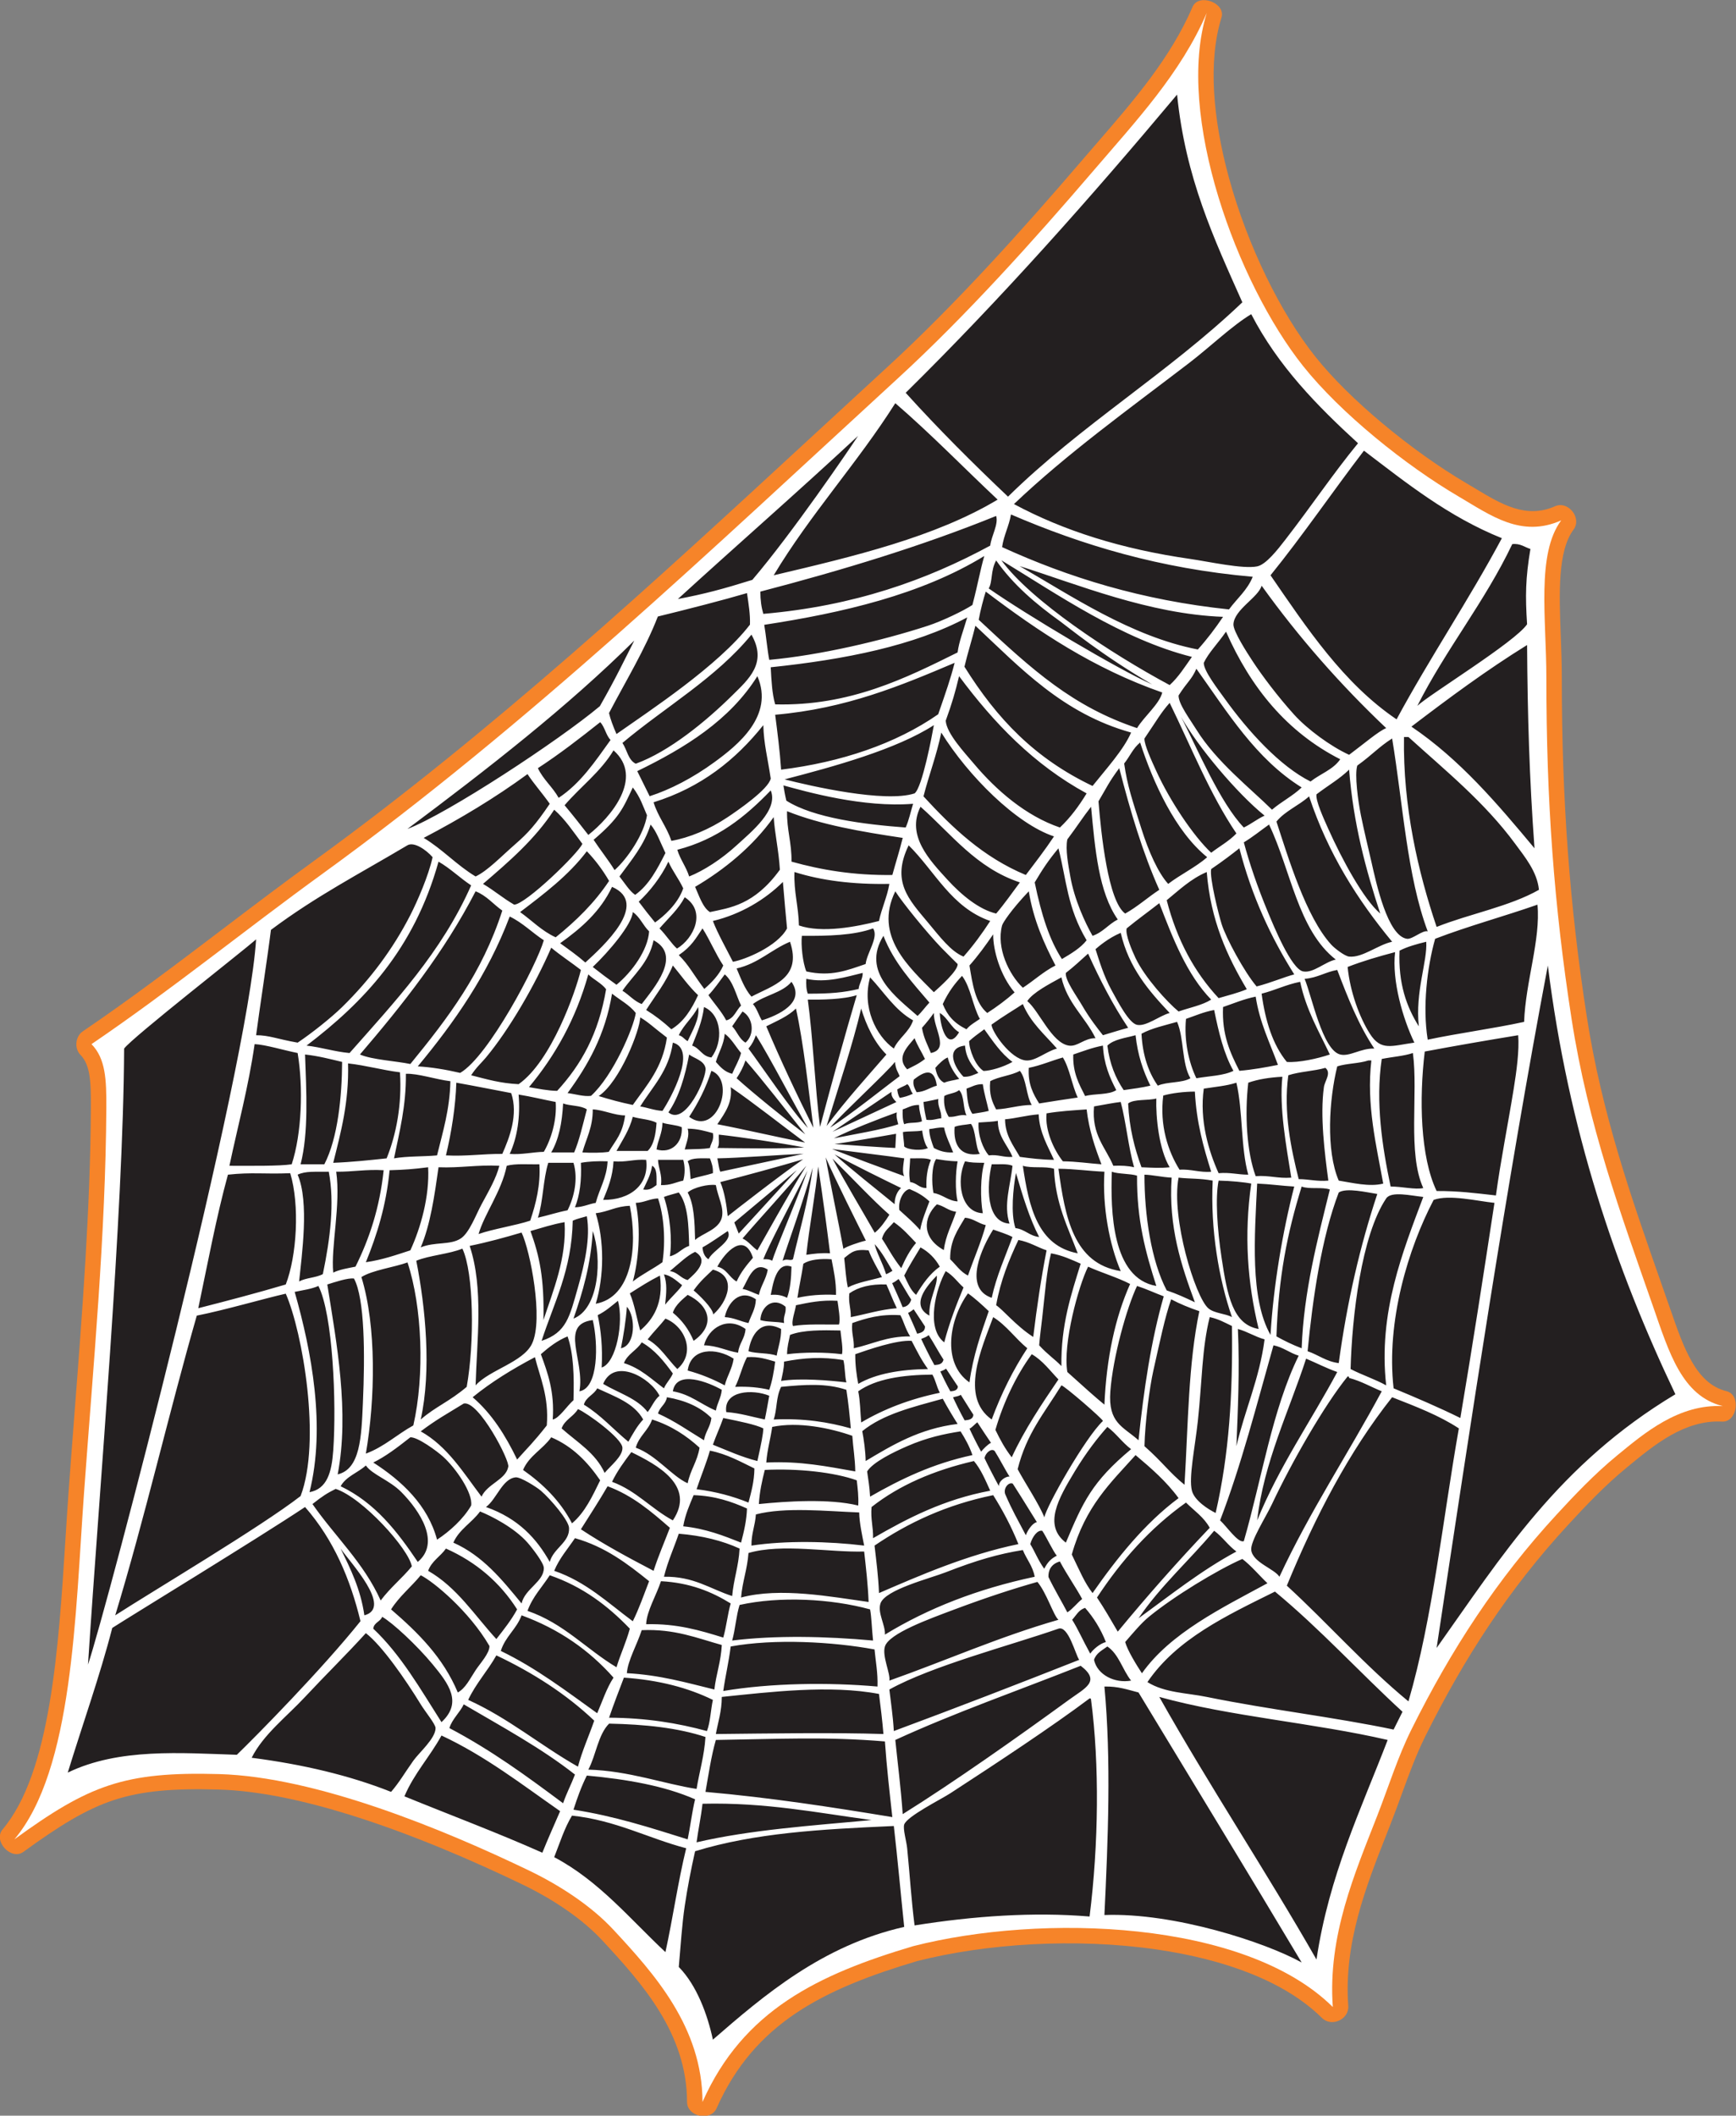
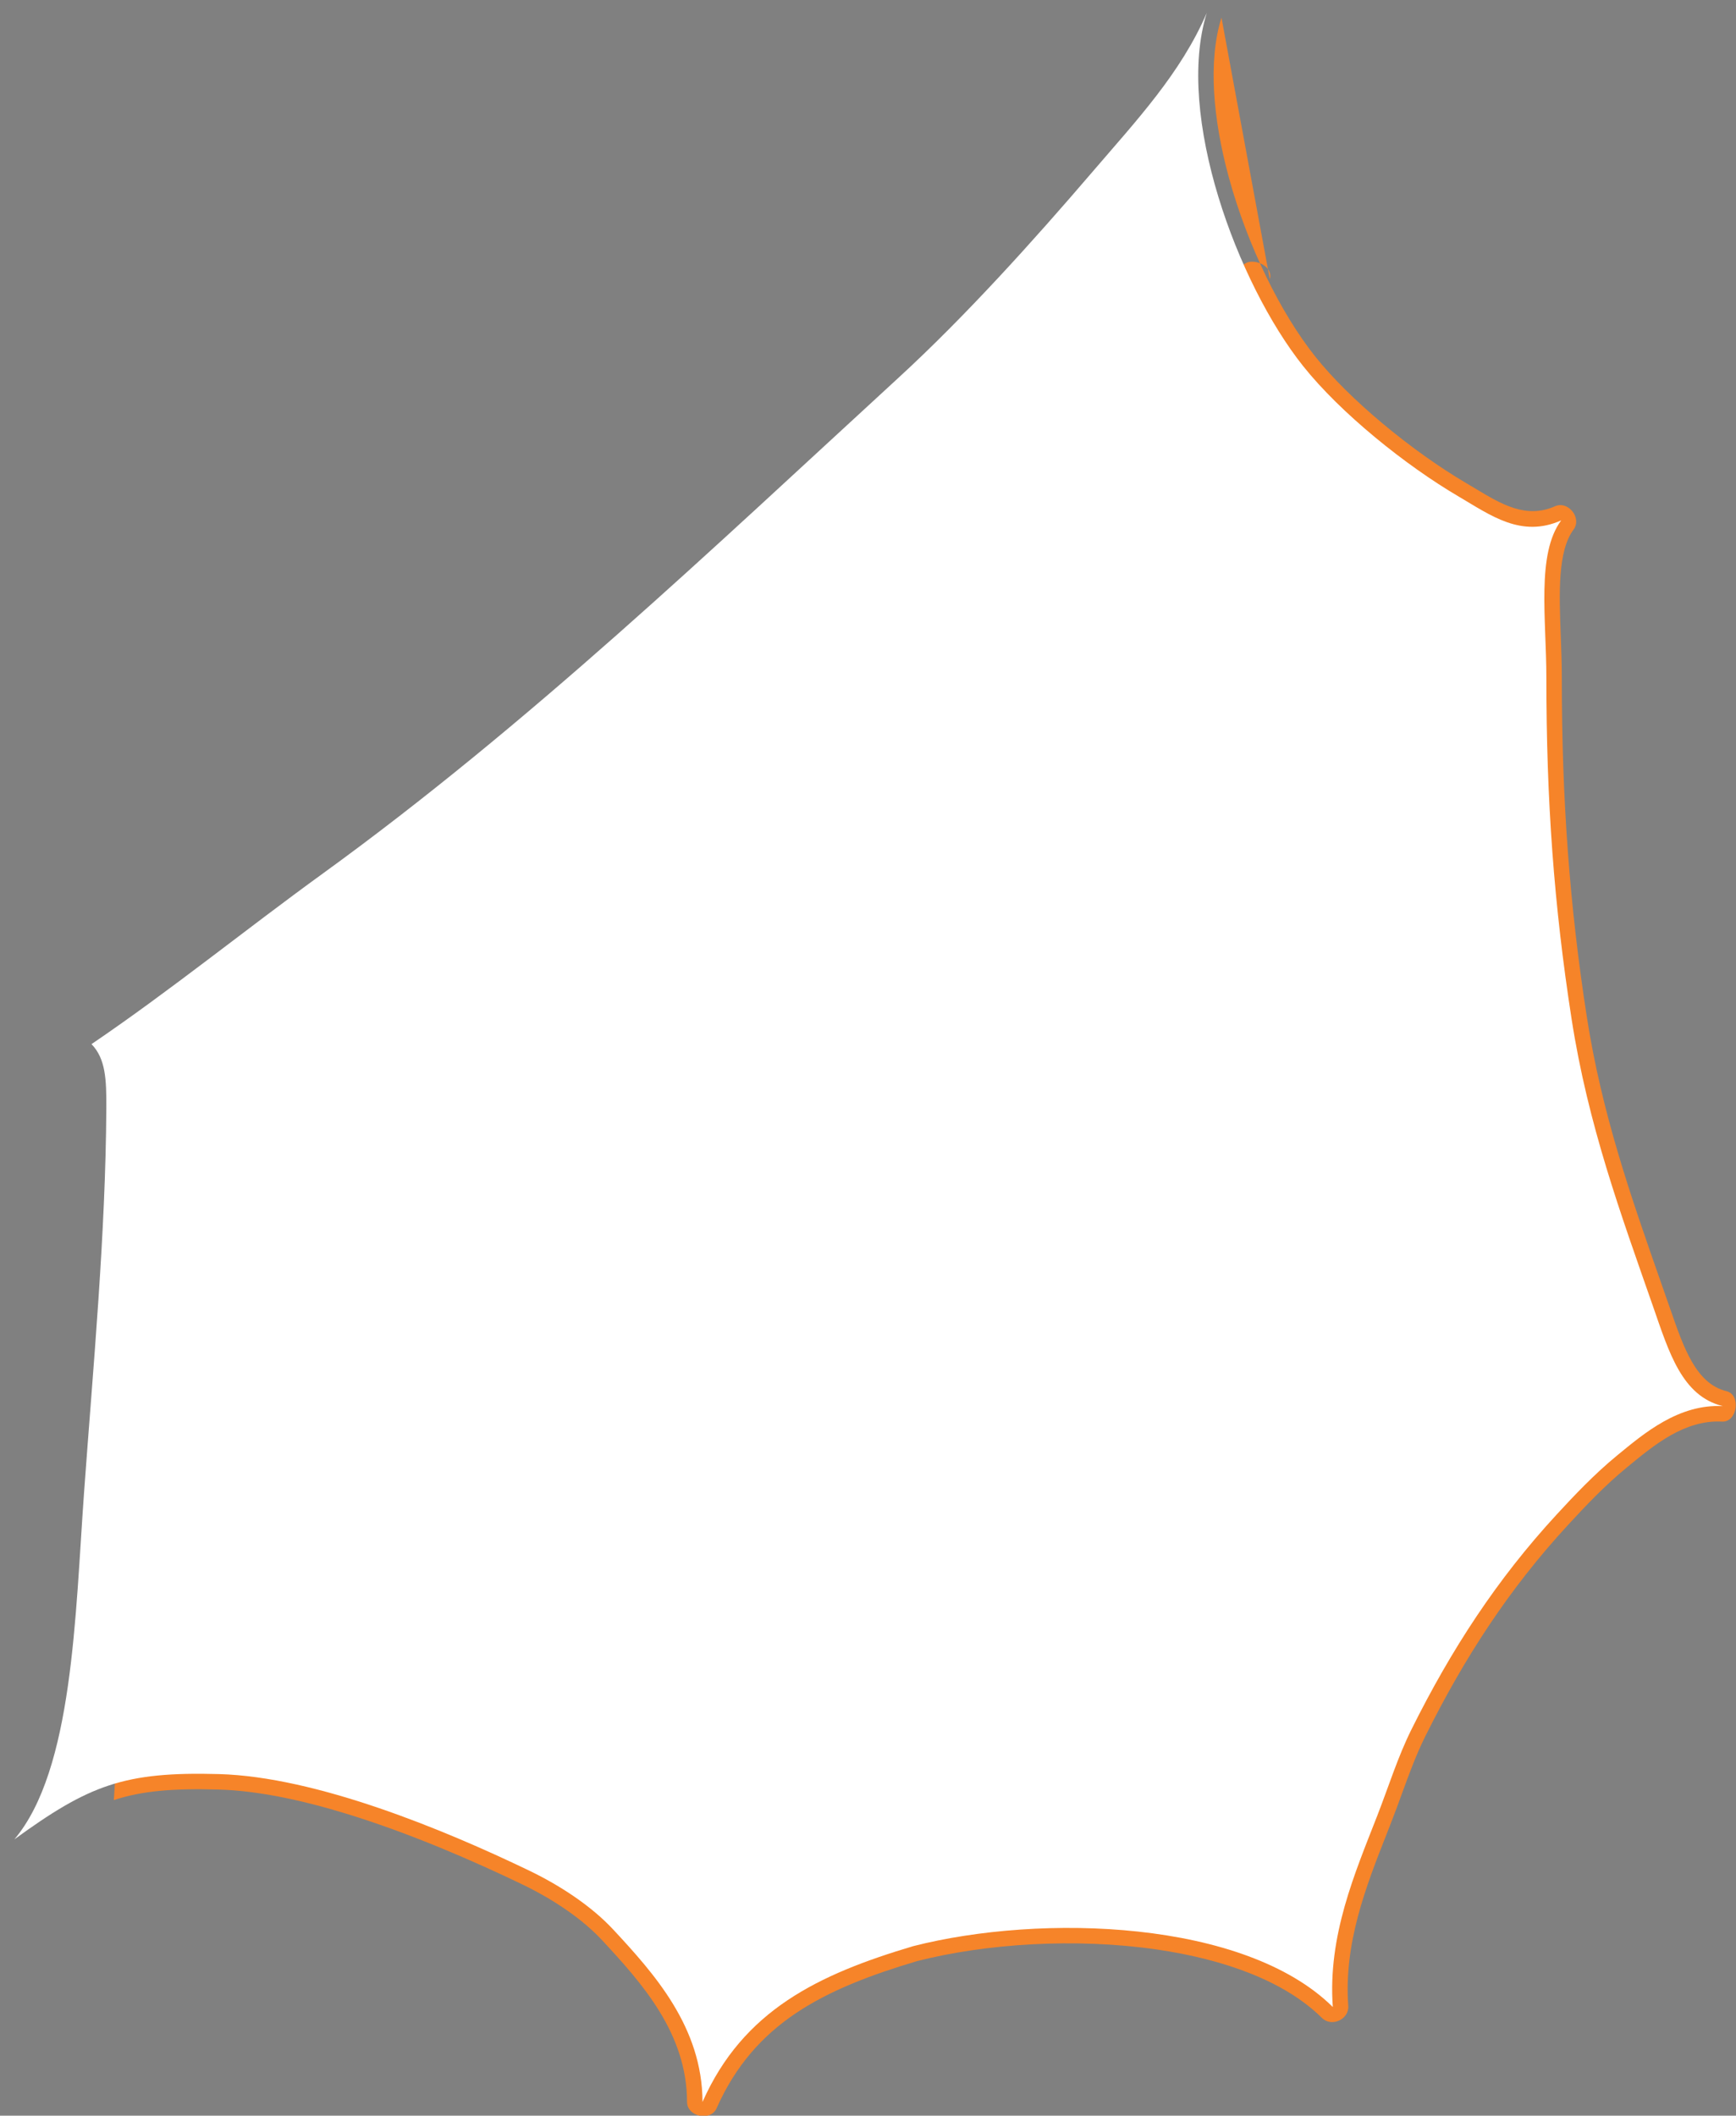
<svg xmlns="http://www.w3.org/2000/svg" viewBox="0 0 748.973 912.413" height="912.413" width="748.973" xml:space="preserve" id="svg2" version="1.1">
  <rect x="0" y="0" width="748.973" height="912.413" fill="#808080" stroke="none" />
  <defs id="defs6" />
  <g transform="matrix(1.333,0,0,-1.333,0,912.413)" id="g10">
    <g transform="scale(0.1)" id="g12">
-       <path id="path14" style="fill:#f68429;fill-opacity:1;fill-rule:nonzero;stroke:none" d="m 3953.38,6787.93 c -44.22,-142.09 -27.15,-330.26 23.98,-517.5 60.57,-221.83 168.4,-439.69 279.43,-579 56.21,-70.55 132.68,-145.18 215.65,-214.72 90.39,-75.75 187.61,-144.83 274.47,-195.76 12.66,-7.43 21.47,-12.72 30.29,-18.04 81.55,-49.04 162.11,-97.52 255.61,-56.03 42.6,18.91 87.99,-37.9 60.15,-75.39 -51.85,-69.81 -46.69,-205.94 -41.36,-346.65 1.66,-43.61 3.32,-87.64 3.32,-132.46 0,-196.73 6.11,-379.49 19.37,-559.7 13.34,-181.41 33.48,-356.51 61.45,-536.69 48.71,-313.87 142.34,-581.17 239.04,-857.19 7.58,-21.67 15.2,-43.41 22.81,-65.22 17.07,-48.96 4.95,-13.83 9.09,-25.86 42.95,-124.15 82.91,-239.71 181.17,-263.71 48.2,-11.76 35.06,-101.05 -14.26,-98.44 -60.84,3.24 -116.02,-16.1 -165.31,-43.8 -52.33,-29.42 -100.26,-69.64 -141.31,-103.27 -37.15,-30.41 -71.41,-62.38 -102.83,-93.73 -31.45,-31.41 -61.55,-63.75 -88.89,-93.38 -95.21,-103.17 -179.08,-210.44 -254.82,-323.54 -75.67,-112.99 -143.83,-232.79 -207.58,-360.94 -29.53,-59.38 -52.17,-121.43 -75.26,-184.72 -10.58,-29.03 -21.29,-58.323 -33.38,-89.389 -13.67,-35.047 -15.15,-38.836 -16.34,-41.863 -66.68,-169.473 -138.83,-352.872 -124.14,-555.852 3.14,-43.574 -53.95,-69.766 -85.16,-38.867 -121.39,120.148 -318.5,190.136 -535.14,221.523 -264.08,38.262 -554.96,18.637 -775.8,-37.801 l 1.96,0.586 C 2820.6,456.199 2687.23,406.152 2576.75,332.148 2468.67,259.746 2380.93,163.203 2319.43,24.258 c -19.37,-43.742 -95.59,-27.648 -95.71,20.117 -0.27,110.684 -36.43,206.133 -87.63,290.262 -53,87.101 -122.98,163.672 -186.89,232.551 -31.73,34.199 -69.92,66.199 -111.37,95.292 -46.67,32.762 -97.24,61.649 -147.38,85.774 -156.48,75.301 -356.72,162.539 -557.46,224.969 -147.853,45.987 -295.681,78.337 -425.435,81.957 -147.969,4.12 -248.407,-4.25 -339.137,-34.14 C 277.281,990.996 192.246,938.145 75.82,853.547 36.051,824.648 -23.277,888.594 8.438,926.199 164.078,1110.78 189.379,1510.34 211.98,1867.25 c 3.407,53.73 6.75,106.54 10.145,153.44 6.297,86.99 12.684,169.82 19.086,252.85 25.434,329.87 51.172,663.64 52.91,987.03 0.234,43.75 -0.203,81.37 -5.637,110.77 -4.574,24.78 -12.859,45.03 -28.101,60.67 -20.531,21.06 -16.621,59.72 7.613,76.17 156.461,106.23 303.715,217.87 451.93,330.22 97.48,73.91 195.39,148.13 295.704,220.8 577.6,418.5 1100.67,901.15 1624.43,1384.43 77.75,71.75 155.52,143.5 233.47,215.07 108.09,99.22 216.45,209.19 321.56,322.07 105.71,113.53 207.89,229.71 303.15,340.83 13.94,16.29 31.93,37.04 49.76,57.62 122.35,141.25 240.32,277.46 311.82,443.28 19.71,45.7 108.36,12.99 93.56,-34.57 v 0" />
+       <path id="path14" style="fill:#f68429;fill-opacity:1;fill-rule:nonzero;stroke:none" d="m 3953.38,6787.93 c -44.22,-142.09 -27.15,-330.26 23.98,-517.5 60.57,-221.83 168.4,-439.69 279.43,-579 56.21,-70.55 132.68,-145.18 215.65,-214.72 90.39,-75.75 187.61,-144.83 274.47,-195.76 12.66,-7.43 21.47,-12.72 30.29,-18.04 81.55,-49.04 162.11,-97.52 255.61,-56.03 42.6,18.91 87.99,-37.9 60.15,-75.39 -51.85,-69.81 -46.69,-205.94 -41.36,-346.65 1.66,-43.61 3.32,-87.64 3.32,-132.46 0,-196.73 6.11,-379.49 19.37,-559.7 13.34,-181.41 33.48,-356.51 61.45,-536.69 48.71,-313.87 142.34,-581.17 239.04,-857.19 7.58,-21.67 15.2,-43.41 22.81,-65.22 17.07,-48.96 4.95,-13.83 9.09,-25.86 42.95,-124.15 82.91,-239.71 181.17,-263.71 48.2,-11.76 35.06,-101.05 -14.26,-98.44 -60.84,3.24 -116.02,-16.1 -165.31,-43.8 -52.33,-29.42 -100.26,-69.64 -141.31,-103.27 -37.15,-30.41 -71.41,-62.38 -102.83,-93.73 -31.45,-31.41 -61.55,-63.75 -88.89,-93.38 -95.21,-103.17 -179.08,-210.44 -254.82,-323.54 -75.67,-112.99 -143.83,-232.79 -207.58,-360.94 -29.53,-59.38 -52.17,-121.43 -75.26,-184.72 -10.58,-29.03 -21.29,-58.323 -33.38,-89.389 -13.67,-35.047 -15.15,-38.836 -16.34,-41.863 -66.68,-169.473 -138.83,-352.872 -124.14,-555.852 3.14,-43.574 -53.95,-69.766 -85.16,-38.867 -121.39,120.148 -318.5,190.136 -535.14,221.523 -264.08,38.262 -554.96,18.637 -775.8,-37.801 l 1.96,0.586 C 2820.6,456.199 2687.23,406.152 2576.75,332.148 2468.67,259.746 2380.93,163.203 2319.43,24.258 c -19.37,-43.742 -95.59,-27.648 -95.71,20.117 -0.27,110.684 -36.43,206.133 -87.63,290.262 -53,87.101 -122.98,163.672 -186.89,232.551 -31.73,34.199 -69.92,66.199 -111.37,95.292 -46.67,32.762 -97.24,61.649 -147.38,85.774 -156.48,75.301 -356.72,162.539 -557.46,224.969 -147.853,45.987 -295.681,78.337 -425.435,81.957 -147.969,4.12 -248.407,-4.25 -339.137,-34.14 c 3.407,53.73 6.75,106.54 10.145,153.44 6.297,86.99 12.684,169.82 19.086,252.85 25.434,329.87 51.172,663.64 52.91,987.03 0.234,43.75 -0.203,81.37 -5.637,110.77 -4.574,24.78 -12.859,45.03 -28.101,60.67 -20.531,21.06 -16.621,59.72 7.613,76.17 156.461,106.23 303.715,217.87 451.93,330.22 97.48,73.91 195.39,148.13 295.704,220.8 577.6,418.5 1100.67,901.15 1624.43,1384.43 77.75,71.75 155.52,143.5 233.47,215.07 108.09,99.22 216.45,209.19 321.56,322.07 105.71,113.53 207.89,229.71 303.15,340.83 13.94,16.29 31.93,37.04 49.76,57.62 122.35,141.25 240.32,277.46 311.82,443.28 19.71,45.7 108.36,12.99 93.56,-34.57 v 0" />
      <path id="path16" style="fill:#ffffff;fill-opacity:1;fill-rule:evenodd;stroke:none" d="m 3905.72,6802.77 c -102.56,-329.43 98.55,-874.59 312.01,-1142.4 121.54,-152.5 331.62,-321.32 503.98,-422.39 103.25,-60.55 201.68,-134.28 331.22,-76.8 -80.71,-108.64 -48.01,-318.19 -48.01,-508.8 0,-398.12 24.45,-735.76 81.6,-1104 53.32,-343.49 158.75,-629.59 264,-931.2 51.27,-146.91 92.95,-289.21 225.61,-321.61 -143.24,7.61 -255.84,-88.82 -340.8,-158.39 -75.88,-62.13 -142.09,-132.72 -196.8,-192 -193.57,-209.75 -341.64,-437.16 -470.41,-696 -44.04,-88.55 -73.14,-182.81 -110.39,-278.41 -72.6,-186.29 -160.7,-388.348 -144,-619.2 -285.02,282.102 -942.64,303.047 -1358.4,196.809 -306.09,-91.066 -550.2,-207.141 -681.61,-504.004 -0.61,242.234 -156.86,415.461 -287.99,556.797 -72.23,77.84 -173.76,143.957 -273.6,192 C 1435.45,926.316 1023.36,1096.42 708.922,1105.18 401.313,1113.74 287.656,1069.19 46.523,893.973 236.887,1119.73 243.414,1620.65 272.125,2017.18 c 29.746,410.93 69.777,832.16 71.996,1243.2 0.496,91.72 -2.129,159.33 -48,206.4 256.336,174.04 494.442,367.71 748.799,551.99 665.69,482.32 1258.09,1048.48 1862.4,1603.21 218.07,200.17 437.11,443.57 628.81,667.2 142.01,165.66 285.33,318.21 369.59,513.59 v 0" />
-       <path id="path18" style="fill:#231f20;fill-opacity:1;fill-rule:evenodd;stroke:none" d="m 4395.33,5410.78 c -81.1,-99 -148.56,-199.99 -235.22,-312.01 -25.06,-32.39 -62.48,-80.53 -91.19,-86.39 -45.88,-9.38 -158.26,15.72 -215.99,24 -222.68,31.9 -409.91,91.09 -571.22,177.59 171.35,163.1 372.84,307.87 566.41,456.01 67.76,51.83 139.83,121.48 201.6,158.39 86.72,-167.67 212.83,-295.97 345.61,-417.59 z m -585.61,1127.99 c 27.17,-270.43 119.48,-466.13 211.21,-671.99 -238.12,-227.48 -523.82,-397.79 -758.41,-628.8 -114.22,108.16 -225.57,219.22 -331.2,335.99 309.42,304.99 598.25,630.57 878.4,964.8 z M 2694.2,3183.05 c 63.71,43.11 127.44,86.23 191.15,129.34 -1.96,-13.43 6.21,-23.48 15.8,-33.05 -68.99,-32.11 -137.97,-64.2 -206.95,-96.29 z M 3233,2036.82 c -13.39,23.79 -40.66,77.34 -46.58,90.6 3.75,17.78 22.31,32.86 32.74,23.22 14.86,-23.01 35.76,-64.14 48.26,-82.76 -11.97,0.74 -34.75,-13.43 -34.42,-31.06 z m -57.5,111.43 c -13.41,23.78 -31.68,61.16 -37.59,74.43 7.09,2.76 18.14,15.35 25.21,20.71 14.88,-23.01 31.78,-47.97 44.3,-66.59 -8.67,-3.37 -25.61,-20.06 -31.92,-28.55 z m -53.39,101.32 c -13.42,23.77 -31.68,61.15 -37.6,74.42 7.09,2.77 17.99,2.95 25.08,8.31 14.86,-23 28.16,-45.56 40.68,-64.19 -0.31,-15.92 -16.82,-17.59 -28.16,-18.54 z m -46.23,93.84 c -11.59,20.5 -27.35,52.76 -32.45,64.2 6.12,2.39 12.41,4.62 18.54,9.25 12.81,-19.87 27.4,-41.39 38.18,-57.46 -0.25,-13.73 -14.49,-15.17 -24.27,-15.99 z m -51.65,85.09 c -15.25,27.01 -35.99,69.46 -42.71,84.53 8.05,3.13 16.35,6.07 24.39,12.17 16.9,-26.14 33.7,-58.08 47.89,-79.24 -3.92,-15.68 -16.69,-16.38 -29.57,-17.46 z m -55.78,101.33 c -6.21,16.7 -24.37,56.19 -29.39,67.42 5.99,2.34 12.17,7.11 18.16,11.64 12.6,-19.47 26.04,-39.74 36.62,-55.5 -0.25,-13.47 -6.36,-19.32 -25.39,-23.56 z m -47.09,86.04 c -7.15,19.22 -28.08,64.68 -33.82,77.61 6.89,2.69 14,8.18 20.91,13.4 14.5,-22.42 28.6,-48.48 40.78,-66.63 -4.39,-15.52 -15.54,-23.61 -27.87,-24.38 z m -90.47,203.86 c 24.61,-27.14 39.48,-56.53 57.62,-86.4 -5.88,-3.11 -12.24,-7.84 -20.62,-11.01 -12.25,39.74 -31.33,70.21 -37,97.41 z m -454.3,70.13 c 4.79,-11.97 9.58,-23.95 14.37,-35.93 62.75,68.51 125.51,137.01 188.27,205.51 -67.55,-56.52 -135.1,-113.05 -202.64,-169.58 z M 1265.73,1047.58 c -133.96,53.24 -285.414,88.99 -451.21,110.4 38.179,75.73 112.019,131.64 172.804,196.79 66.136,70.9 132.996,136.16 196.796,206.4 52.97,-41.1 128.54,-150.35 177.61,-230.4 15.11,-24.66 47.98,-64.18 47.99,-76.8 0.04,-33.56 -53.06,-78.91 -72,-105.59 -28.29,-39.86 -45.35,-70.13 -71.99,-100.8 z M 924.922,2659.41 c 54.648,-125.17 115.318,-477.45 48,-654.71 -128.469,-99.73 -479.973,-308.38 -600,-385.92 95.887,315.31 172.387,650.01 264.004,969.6 92.023,18.23 219.558,55.7 287.996,71.03 z m 614.398,1301.77 c 35.63,-13.97 57.25,-41.95 86.41,-62.41 -65.49,-202.43 -174.71,-346.21 -297.64,-496.31 -47.78,9.83 -122.72,13.56 -163.17,30.71 138.76,162.05 271.9,329.71 374.4,528.01 z m 1689.6,1267.2 c -202.15,-121.05 -463.17,-183.23 -724.8,-244.81 118.77,198.03 270.82,362.79 393.61,556.81 115.12,-99.28 220.65,-208.17 331.19,-312 z m -326.4,-1982.4 c -2.09,-16.51 1.89,-26.91 4.8,-38.4 -51.17,-17.64 -149.65,-33.65 -208.34,-45.45 52.52,26.92 147.05,63.51 203.54,83.85 z m -480,206.4 c 12.71,15.44 17.91,26.9 24,43.19 43.52,-68.11 128.62,-232.95 168.46,-300.21 -50.74,52.41 -151.3,202.02 -192.46,257.02 z m 1944,902.39 c 13.73,-175.06 54.08,-323.52 100.8,-465.59 -53.91,45.73 -123.67,174.71 -167.99,273.59 -15.12,33.71 -41.78,91.84 -38.42,112.2 41.43,31.31 74.36,49.46 105.61,79.8 z m -543.57,170.36 c 52.73,-94.48 179.66,-246.26 269.98,-319.15 -24.24,-10.97 -42.25,-26.37 -67.21,-38.41 -76.84,79.97 -149.81,253.73 -202.77,357.56 z m -1770.03,247.25 c -32.86,-64.54 -57.71,-118.02 -111.47,-212.28 -131.64,-110.36 -491.47,-347.08 -622.93,-397.33 259.36,193.75 518.6,395.43 734.4,609.61 z m 1188.13,259.75 c 179.18,-108.83 390.25,-255.76 616.68,-312.56 -22.58,-31.82 -43.46,-65.34 -72.01,-91.19 -190.55,102.25 -450.06,273.5 -544.67,403.75 z m -16.93,-0.55 c 55.35,-78.66 128.81,-141.03 208.69,-198.15 21.25,-15.2 134.98,-109.42 296.29,-202.94 -107.39,46.97 -407.33,225.42 -529.08,310.54 13.34,22.56 5.52,57.3 24.1,90.55 z M 2892.93,937.176 c 12.42,-107.578 22.16,-217.832 33.59,-326.406 -264.82,-59.969 -454,-221.192 -619.2,-364.793 -17.11,80.046 -51.82,175.496 -110.39,235.195 6.32,70.098 10.33,137.129 19.2,196.805 9.04,60.91 20.48,119.375 33.59,177.597 193.12,59.121 405.13,71.164 643.21,81.602 z m -672.01,-72 c -26.45,-107.949 -43.05,-225.754 -67.2,-335.996 -114.97,107.429 -214.55,230.242 -360,307.199 18.13,45.875 33.31,94.695 57.6,134.391 142.99,-15.411 244.26,-72.54 369.6,-105.594 z m 52.8,144.004 c 204.87,4.86 370.81,-29.2 547.19,-52.801 -194.86,-17.934 -393.86,-31.742 -566.39,-72.004 5.62,42.383 14.32,81.68 19.2,124.805 z m -24,14.39 c -9.96,-41.234 -15.27,-87.117 -24,-129.597 -118.24,36.953 -235.21,75.187 -369.6,96.007 12.42,38.78 26.03,76.36 43.2,110.39 130.37,-12.03 251.47,-33.33 350.4,-76.8 z m 614.4,187.2 c 5.8,-83.81 15.09,-164.11 24,-244.793 -196.41,32.39 -394.58,63.013 -604.8,81.603 10.16,57.04 18.56,115.84 33.61,167.99 203.13,2.99 356.74,11.31 547.19,-4.8 z M 1812.92,985.176 c -19.33,-44.668 -39.21,-88.789 -57.6,-134.406 -144.97,64.628 -297.52,121.679 -446.4,182.4 31.38,74.22 82.72,128.49 120,196.81 142.8,-66.81 260.43,-158.77 384,-244.804 z m 470.4,240.004 c -3.96,-61.64 -19.61,-111.59 -28.8,-168 -102.92,15.57 -219.49,58.82 -350.4,62.4 25.14,46.85 31.3,112.69 67.2,148.8 116.14,-2.27 223.2,-13.61 312,-43.2 z m -422.4,-121.59 c -13.25,-34.76 -26.13,-57.09 -38.4,-92.82 -119.16,88.83 -231.83,171.38 -367.99,243.21 8.27,28.53 34.86,51.53 46.39,76.79 121.99,-71.6 251.8,-141.8 360,-227.18 z m 1665.6,246.39 c 4.08,0.88 4.53,-1.87 4.8,-4.8 27.39,-208.79 24.52,-466.801 -4.8,-700.805 -182.44,15.176 -374.75,1.672 -566.41,-28.801 -10.64,82.285 -15.29,162.637 -23.98,249.602 -2.34,23.308 -14.24,62.422 -9.61,76.797 8.48,26.257 119.28,81.627 148.81,100.797 151.13,98.16 330.51,216.61 451.19,307.21 z m 225.61,4.79 c 229.27,-63.52 501.52,-84.07 739.19,-139.2 -87.09,-226.507 -189.59,-437.609 -230.41,-710.394 -164.66,288.117 -345.72,559.874 -508.78,849.594 z m -907.21,9.61 c 5.37,-42.64 10.76,-85.24 14.41,-129.61 -158.86,5.22 -370.25,1.75 -542.4,0 7.09,39.31 19.16,73.65 19.2,120 156.05,15.97 350.47,39.88 508.79,9.61 z m 729.61,24 c 44.24,1.04 74.27,-9.9 110.39,-19.2 169.47,-280.14 360,-591.953 527.99,-873.575 -117.03,65.204 -413.56,162.051 -638.38,153.575 11.64,242.8 22.36,500.53 0,739.2 z m -1267.21,-43.2 c -7.2,-32.8 -8.12,-71.88 -19.2,-100.8 -94.26,25.74 -197.32,42.68 -316.8,43.2 15.07,44.13 31.67,86.74 48,129.6 112.41,-7.59 207.43,-32.58 288,-72 z m 614.39,-369.606 c -5.5,80.776 -17.51,175.616 -23.98,239.996 191.82,88.17 399.59,160.41 600,240 66.41,-50.66 14.67,-71.72 -38.4,-110.39 -167.56,-122.05 -373.08,-266.87 -537.62,-369.606 z m -998.39,302.406 c -17.41,-49.8 -38.48,-95.93 -52.79,-148.8 -121.57,68.84 -224.08,156.73 -355.21,216 25.05,53.34 63.02,93.77 91.21,144 119.37,-56.63 226.48,-125.52 316.79,-211.2 z m 1660.8,240 c 37.3,-25.1 49.04,-75.77 76.79,-110.4 -52.89,-9.67 -109.37,18.59 -120,67.19 6.92,21.91 26.64,30.98 43.21,43.21 z m -753.6,-9.6 c 3.64,-39.57 11.02,-75.38 9.59,-120 -157.66,13.87 -344.7,11.6 -499.19,-14.41 6.88,49.12 18,94.01 24,144.01 142.56,25.95 330.97,15.33 465.6,-9.6 z m -494.39,14.39 c -2.61,-53.39 -18.24,-93.77 -24,-143.99 -89.98,22.02 -176.84,47.17 -283.21,52.79 2.78,40.9 33.71,93.96 48.01,139.2 107.03,4.65 179.04,-25.75 259.2,-48 z m 1156.8,-48 c -198.46,-78.34 -398.13,-155.48 -600,-230.39 -2.58,47.03 -9.28,89.92 -14.4,134.4 137.89,76.6 390.9,142.35 547.19,196.79 32.34,11.27 55.55,-85.45 67.21,-100.8 z m -2064.01,-201.6 c -67.92,106.49 -131.05,217.76 -220.8,302.4 2.19,20.23 22.7,22.11 28.81,38.4 33.78,-19.27 112.17,-91.96 163.2,-153.6 52.35,-63.26 97.5,-123.43 28.79,-187.2 z m 556.81,144.01 c -22.25,-33.76 -35.96,-76.05 -52.81,-115.21 -99.78,71.42 -196.63,145.77 -312,201.6 14.36,46.45 50.9,70.71 67.2,115.21 121.86,-44.54 219.49,-113.32 297.61,-201.6 z m 1526.4,225.59 c 27.65,-31.54 50.37,-68.02 67.2,-110.4 -19.12,-4.88 -40.97,-23.28 -50.7,-37.55 -26.95,49.06 -37.97,76.55 -58.46,109.56 13.03,14.17 20.96,32.19 41.96,38.39 z m -696,-4.79 c 4.73,-24.74 5.6,-63.27 9.59,-100.8 -153.07,13.94 -316.31,17.34 -456,0 10.24,36.16 12.89,79.9 24,115.19 130.52,28.82 295.86,20.31 422.41,-14.39 z m 1723.2,-331.2 c -9.59,-19.23 -19.24,-38.38 -28.81,-57.6 -196.27,41.05 -402.67,64.26 -604.8,105.59 -64.63,13.23 -136.13,13.02 -191.99,48 95.27,139.93 255.56,214.84 412.79,292.8 146.29,-120.9 273.44,-260.96 412.81,-388.79 z m -1113.61,297.6 c -192.68,-55.32 -364.01,-132 -547.19,-196.8 3.95,22.75 -24.22,79.08 -14.41,110.4 13.24,42.26 142.32,88.77 225.6,120 105.92,39.72 193.38,67.88 267.95,88.9 30.02,-35.84 52.03,-108.75 68.05,-122.5 z m -1060.8,52.8 c -9.99,-34.81 -13.96,-75.65 -24,-110.4 -74.56,23.02 -149.4,45.8 -249.6,43.2 1.56,42.11 33.33,94.32 48,139.2 94.16,-5.05 164.32,-34.08 225.6,-72 z m -326.4,-81.61 c -11.98,-44.01 -30.05,-81.94 -43.2,-124.8 -98.18,58.62 -171.01,142.59 -288,182.4 16.49,45.92 47.58,77.22 72,115.21 107.2,-36.82 188.7,-99.31 259.2,-172.81 z m -556.8,-206.39 c -47.69,113.91 -129.24,193.95 -215.99,268.8 26.61,42.18 64.96,72.63 96,110.4 40.5,-19.92 156.31,-115.36 222.4,-228.8 0.99,-23.04 -30.48,-56.65 -44.81,-78.41 -19.15,-29.09 -32.22,-57.78 -57.6,-71.99 z m 2020.8,302.39 c -17.09,-13.3 -29.5,-31.29 -47.99,-43.19 -14.44,28.31 -42.83,75.98 -61.12,114.37 -1.07,19.46 7.27,41.95 36.92,50.28 23.57,-43.83 52.05,-84.26 72.19,-121.46 z m 599.62,50.98 c -148.43,-80.35 -314.18,-161.12 -406.17,-291.29 -17.71,26.72 -46.62,73.82 -54.26,101.11 26.74,30.77 51.7,61.02 76.82,81.6 79.67,65.33 220.16,151.07 302.38,187.2 28.23,-21.37 55.79,-54.47 81.23,-78.62 z m -753.22,21.02 c -184.8,-39.19 -345.8,-102.2 -484.8,-187.19 1.79,31.07 -24.57,70.27 -14.4,100.8 14.87,44.62 160.43,80.98 211.19,100.8 100.86,39.36 171.35,59.44 249.61,72 11.8,-29.8 31.92,-51.3 38.4,-86.41 z m -551.99,81.61 c 5.97,-53.23 12.16,-106.23 14.39,-163.21 -121.74,16.86 -285.97,48.25 -412.8,14.41 4.31,51.69 20.28,91.71 24,143.99 107.48,31.84 263.2,1.43 374.41,4.81 z m -1123.21,-187.2 c -19.09,-35.3 -43.43,-65.37 -67.19,-96.01 -70.56,76.65 -127.17,167.24 -220.81,220.8 11.35,31.85 39.96,46.45 57.6,72 98.48,-43.92 174.98,-109.82 230.4,-196.79 z m -571.2,196.79 c 29.37,-43.39 169.85,-191.44 76.8,-215.99 -12.25,85.34 -44.94,150.25 -76.8,215.99 z m 998.41,-105.59 c -16.93,-43.89 -32.64,-88.97 -52.81,-129.6 -80.08,59.1 -150.71,127.69 -254.4,163.19 16.83,40.78 44.06,71.15 67.2,105.61 98.47,-27.94 169.97,-82.83 240.01,-139.2 z m 292.79,105.59 c -2.86,-56.34 -19.2,-99.2 -24,-153.6 -71.43,22.98 -124.55,64.26 -220.8,62.4 12.37,50.03 32.09,92.72 48.01,139.2 75.5,-6.09 140.75,-22.43 196.79,-48 z m 985.92,-65.27 c -21.62,30.73 -29.25,53.95 -45.11,79.68 7.22,25.47 24.24,46.75 38.98,42.98 13.46,-20.22 35.12,-66.5 46.86,-80.47 -18.48,-9.61 -28.73,-19.62 -40.73,-42.19 z m 550.08,122.87 c 26.84,-19.56 45.18,-47.62 71.99,-67.19 -115.39,-62.21 -213.8,-141.39 -316.79,-216 71.19,104.8 164.63,187.36 244.8,283.19 z m -2241.6,-235.19 c -62.88,76.32 -124.53,153.86 -220.8,196.79 19.09,43.32 60.19,64.62 86.4,100.8 36.01,-14.31 110.95,-52.37 153.6,-100.8 16.68,-18.94 52.43,-65.52 52.8,-81.6 1.03,-44.59 -61.07,-67.12 -72,-115.19 z m 1092.81,294.38 c 0.23,-33.36 10.63,-78.94 16,-107.18 -116.66,14.12 -253.37,16.73 -364.8,0 -0.5,38.89 11.98,64.81 14.39,100.8 93.93,24.73 229.13,10.41 334.41,6.38 z M 219.32,1109.98 c 46.946,153.09 104.317,313.75 143.996,467.99 58.52,37.81 468.946,288.09 624.008,391.21 93.056,-106.21 146.586,-233.73 179.376,-369.34 -123.83,-154.83 -337.673,-371.95 -400.177,-432.26 -179.554,5.75 -381.675,22.5 -547.203,-57.6 z m 3696.01,791.99 c -103.05,-108.15 -202.09,-220.32 -297.6,-335.99 -21.85,37.34 -43.42,74.98 -67.21,110.4 78.66,119.74 171.98,224.82 288.01,307.19 26.52,-26.27 58.18,-47.41 76.8,-81.6 z m -619.2,-52.79 c -165.94,-34.1 -322.66,-102.91 -451.21,-158.41 -2.07,53.94 -8.63,103.36 -14.4,153.61 108.58,73.82 232.56,132.23 384.01,163.2 30.86,-49.13 58.69,-101.31 81.6,-158.4 z m -878.41,115.2 c -1.41,-37.6 -8.86,-71.04 -19.2,-110.41 -57.28,22.72 -114.7,45.31 -187.2,52.81 6.47,38.33 20.52,69.08 33.6,100.8 69.7,-2.31 123.01,-21 172.8,-43.2 z m -1084.8,-187.2 c -30.8,-37.8 -69.44,-68.36 -100.79,-110.4 -55.13,122.48 -147.93,207.28 -220.81,312 31.84,25.37 48.17,35.7 75.18,49.06 86.9,-28.59 235.91,-193.33 246.42,-250.66 z m 835.2,124.79 c -17.67,-46.33 -37.21,-90.78 -52.8,-139.2 -80.86,42.35 -161.14,85.27 -235.2,134.41 29.04,46.16 58.83,91.56 86.41,139.2 81.66,-30.33 141.75,-82.25 201.59,-134.41 z m 1151.99,-23.99 c -29.72,57.19 -41.62,75.18 -66.87,133.26 -6.23,19.57 11.76,39.72 24.67,33.49 14.49,-22.42 31.97,-49.92 78.02,-124.5 -10.35,-1.28 -26.83,-19.08 -35.82,-42.25 z m -1540.79,-86.41 c -42.02,74.8 -101.04,140.58 -206.4,177.61 34.29,25.03 52.84,91.69 96,96 16.01,1.6 68.73,-32.05 81.6,-43.21 32.66,-28.29 89.72,-95.88 91.2,-120 2.91,-47.17 -50.21,-65.35 -62.4,-110.4 z m 993.6,264 c 2.88,-24.05 6.51,-54.07 4.8,-81.6 -93.02,23.2 -234.68,13.69 -321.59,4.81 2.42,40.77 10.47,75.92 19.19,110.4 107.22,5.37 225.06,-7.54 297.6,-33.61 z m -1420.79,-264 c -66.3,98.52 -138.12,191.5 -249.61,244.81 17.57,32.03 55.66,43.54 81.6,67.19 20.91,-30.02 76.6,-47.22 115.2,-86.39 59.86,-60.75 127.1,-163.34 52.81,-225.61 z m 1800,326.41 c 22.77,-26.82 37.28,-61.91 52.79,-96.01 -149.63,-27.97 -266.68,-88.51 -379.2,-153.59 0.92,36.11 -8.4,62 -4.81,100.8 89.46,70.55 201.31,118.69 331.22,148.8 z m 523.2,19.2 c 50.39,-42.41 100.1,-85.51 139.2,-139.2 -109.26,-81.14 -200.28,-194.91 -278.4,-307.2 -26.27,34.31 -39.71,68.13 -67.21,124.79 44.36,156.96 125.22,231.25 206.41,321.61 z m -1497.61,-211.2 c -69.76,37.44 -118.33,96.06 -196.8,124.79 17.15,35.66 39.83,65.78 62.4,96.01 82.07,-40.2 210.13,-108.1 134.4,-220.8 z m 120,225.59 c 55.96,-11.24 98.66,-35.74 144.01,-57.6 -0.59,-42.61 -10.32,-76.08 -19.21,-110.4 -50.11,20.29 -105.27,35.53 -168,43.21 13.9,42.1 30.6,81.39 43.2,124.79 z m -355.2,-96 c -25.24,-51.55 -49.42,-104.16 -91.2,-139.19 -37.8,72.59 -93.68,127.1 -158.4,172.8 19.56,46.03 64.11,67.09 91.2,105.59 69.58,-29.61 117.97,-80.43 158.4,-139.2 z m -527.99,-192 c -29.8,111.43 -113.88,190.13 -206.41,249.6 38.24,18.57 76.69,47.44 120,81.6 24.42,1.01 86.74,-45.39 105.6,-62.4 42.51,-38.34 97.26,-118.49 91.2,-158.4 -25.13,-43.48 -69.74,-83.8 -110.39,-110.4 z m 1732.79,273.61 c -127.89,-27.31 -232.6,-77.8 -331.19,-134.41 -2.4,38.96 -5.24,48.34 -9.61,81.61 18.89,30.08 84.71,62.07 129.61,81.6 64.94,28.25 119.94,39.69 172.79,47.99 14.9,-23.5 28.71,-48.09 38.4,-76.79 z m 436.8,91.2 c 28.43,-21.17 48.38,-50.83 76.79,-72 -126.4,-105.45 -155.43,-170.01 -211.19,-302.41 -73.65,56.47 -24.18,142.72 28.81,230.41 37.54,62.12 74.96,109.89 105.59,144 z m -825.6,-28.8 c 2.67,-38.94 9.1,-74.1 9.6,-115.2 -89.87,15.72 -177.12,34.07 -288,28.79 3.06,41.75 13.63,75.98 19.2,115.21 85.07,17.77 187.92,-3.79 259.2,-28.8 z m -494.4,-38.41 c -6.89,-44.31 -30.07,-72.32 -38.4,-115.19 -51.99,23.42 -101.09,90.75 -168,115.19 10.3,37.71 40.66,55.35 52.8,91.2 61.83,-19.76 110.94,-52.25 153.6,-91.2 z m 187.2,-43.19 c -52.32,13.27 -97.08,34.11 -144,52.79 10.29,29.72 23.32,56.69 33.6,86.41 53.31,-10.94 104.56,-21.13 129.6,-33.61 -0.55,-18.77 -6.24,-47.55 -19.2,-105.59 z m -494.39,-38.4 c -29.43,64.97 -89.38,99.42 -139.21,143.99 10.06,28.34 38.77,38.04 52.81,62.41 27.82,-11.27 142.4,-93.93 143.99,-124.81 1.43,-27.77 -37.35,-57.31 -57.59,-81.59 z m -398.41,-76.81 c -58.79,77.21 -109.65,162.35 -196.79,211.2 51.59,38.8 84.38,56.13 139.19,90.01 48.3,10.71 151.26,-187.69 144,-205.2 -8.16,-41.3 -67.38,-54.46 -86.4,-96.01 z m 1540.81,235.21 c -123.81,-15.4 -210.47,-67.94 -297.61,-120 -0.24,30.16 -5.98,71.25 -10.96,96.66 68.34,55.32 161.66,77.45 260.56,104.94 14.18,-26.62 32.23,-56.56 48.01,-81.6 z m 1406.39,86.4 c 75.86,-29.75 152.38,-58.83 215.99,-100.81 -52.38,-296.4 -84.39,-613.19 -163.18,-883.2 -140.49,115.53 -260.08,251.94 -393.61,374.4 92.42,224.39 200.72,432.89 340.8,609.61 z m -2203.2,-67.2 c -3.24,-28.76 -19.55,-44.46 -24,-72 -48.86,29.53 -94.55,62.25 -148.8,86.39 5.49,21.72 25.08,29.33 28.8,52.81 60.09,-10.32 108.86,-31.95 144,-67.2 z m 187.2,72 c -4.77,-25.63 -8.95,-51.85 -14.4,-76.81 -41.19,8.41 -78.69,20.51 -124.8,24.01 -9.49,70.71 86.74,74.56 139.2,52.8 z m -407.99,-76.81 c -19.44,-20.57 -33.56,-46.44 -48.01,-72 -48.31,39.7 -89.31,86.69 -144,120 6.89,25.12 32.35,31.65 43.2,52.8 56.65,-26.55 119.08,-47.31 148.81,-100.8 z m 1298.4,-316.76 c -16.21,41.79 -62.85,111.68 -86.42,155.98 28.81,115.19 84.63,179.1 141.62,271.18 9.84,-1.31 133.53,-108.43 134.39,-115.19 -57.05,-53.57 -183.84,-277.03 -189.59,-311.97 z m -640.81,412.77 c 6.36,-40.06 10.6,-82.21 14.4,-124.81 -72.36,20.44 -152.3,33.29 -249.6,28.8 11.51,32.83 6.68,70.64 24,105.61 76.3,7.2 146,12.46 211.2,-9.6 z m -403.19,0 c -2.39,-26.42 -14.81,-42.79 -19.2,-67.21 -47.54,19.68 -81.84,52.57 -139.21,62.4 11.67,71.9 118.11,27.91 158.41,4.81 z m 2136,-4.81 c -108.44,-201.96 -232.72,-388.08 -331.22,-600 -15.97,25.71 -86.4,46.13 -91.19,86.41 -3.34,28.06 47.78,107.43 67.21,148.8 63.05,134.29 169.32,320.04 244.78,412.79 4.09,0.89 4.54,-1.86 4.81,-4.79 39.24,-10.37 70.35,-28.85 105.61,-43.21 z m -1454.4,54.01 c 10.8,-18.8 12.5,-35.91 23.98,-58.8 -96.75,-20.04 -181.01,-52.58 -254.39,-96.01 -2.97,33.83 -3.15,70.45 -9.6,100.8 57.18,40.43 143.21,53.19 240.01,54.01 z m -883.21,-68.4 c -16.77,-13.63 -24.87,-35.93 -38.39,-52.8 -33.78,44.62 -95,61.8 -144,91.2 36.5,86.33 153.27,19.81 182.39,-38.4 z m 2193.6,76.8 c -85.98,-160.43 -187.77,-305.03 -259.2,-480 21.08,186.93 103.4,354.2 158.4,523.2 33.81,-14.21 65.2,-30.81 100.8,-43.2 z m -1598.4,38.4 c 5.42,-21.78 4.18,-50.23 9.6,-72.01 -54.59,6.43 -149.05,14.6 -211.2,4.81 3.94,20.07 9.36,38.63 9.6,62.4 63.6,12.41 124.24,16.47 192,4.8 z m -220.8,-4.8 c -4.14,-32.67 -9.8,-63.8 -19.2,-91.2 -32.2,7.79 -68.74,11.26 -110.4,9.6 15.25,29.55 22.79,66.81 38.4,95.99 37.93,2.74 63.71,-6.67 91.2,-14.39 z m -835.2,-316.81 c -37.47,77.73 -81.91,148.5 -144,201.61 60.76,49.63 129.37,91.43 201.6,129.59 15.84,-64.11 45.9,-126.58 38.4,-220.8 -45.17,-57.31 -60.7,-70.66 -96,-110.4 z m 1665.61,340.8 c 35.55,-20.44 58.83,-53.15 86.39,-81.6 -53.07,-78.11 -109.81,-162.17 -151.19,-251.99 -21.62,27.98 -36.64,55.37 -52.82,88.81 25.47,88.14 67.49,176.51 117.62,244.78 z m -964.81,-14.39 c -4.89,-33.52 -21.2,-55.61 -28.79,-86.41 -36.56,19.46 -75.93,36.08 -120.01,48 10.14,74.71 92.47,74.82 148.8,38.41 z m 1747.19,43.19 c 31.96,-6.44 52.15,-24.66 81.61,-33.59 -85.43,-173.77 -119.53,-398.86 -177.6,-600 -18.03,-7.72 -54.79,47.08 -76.8,67.2 68.4,178 118.48,374.31 172.79,566.39 z m -1943.99,-91.2 c -7.47,-18.12 -21.32,-29.87 -28.8,-48 -40.65,29.75 -75.78,65.02 -129.6,81.6 11.66,29.96 41.97,41.23 57.61,67.2 42.84,-24.34 72.52,-61.86 100.79,-100.8 z m 825.6,14.4 c -89.87,-1.33 -167.68,-14.71 -225.6,-47.99 -5.49,29.72 -9.92,60.47 -9.6,95.99 41.65,14.54 133.99,46.69 182.4,43.21 19.79,-37.8 30.57,-60.3 52.8,-91.21 z m -1214.4,-163.2 c 6.29,89.49 -16.04,150.36 -38.4,211.2 26.67,23.47 53.86,44.29 86.41,57.6 19.61,-55.58 21.46,-128.92 19.19,-206.4 -21.38,-18.67 -46.53,-58.98 -67.2,-62.4 z m 931.2,288 c 2.23,-23.22 9.46,-62.13 4.8,-76.8 -54.47,6.82 -123.12,6.82 -177.6,0 0.24,23.77 5.67,42.34 9.61,62.41 42.8,16.39 102.74,15.65 163.19,14.39 z m 1286.4,4.81 c 31.39,-8.63 55.02,-24.98 86.41,-33.61 -16.92,-128.68 -63.75,-227.45 -91.22,-345.59 4.5,114.03 11.02,245.39 4.81,379.2 z m -1478.4,0 c 0.33,-33.93 -9.44,-57.76 -14.4,-86.4 -25.44,9.74 -64.49,5.91 -91.2,14.39 8.16,52.46 39.27,106.26 105.6,72.01 z m -115.2,0 c -1.95,-31.64 -21.03,-46.18 -24,-76.8 -38.47,6.32 -66.74,22.85 -110.4,23.99 14.47,55.7 74.89,95.52 134.4,52.81 z m -537.6,-201.61 c 18.43,99.82 -66.45,216.47 43.2,230.4 18,-76.56 18.76,-220.42 -43.2,-230.4 z m 316.81,72 c -31.84,32.17 -54.98,73.03 -96,96 20.94,26.4 39.22,43.98 57.59,67.21 65.29,-26.17 98.41,-112.2 38.41,-163.21 z m 1723.2,168 c 27.89,-5.7 49.22,-17.98 71.99,-28.8 2.83,-221.74 -9.04,-414.31 -52.79,-604.79 -24.03,11.53 -68.6,40.1 -76.8,71.99 -10.92,42.37 9.9,139.66 19.2,225.61 13.89,128.5 12.89,234.07 38.4,335.99 z m -700.8,0 c 43.26,-27.12 71.76,-69.03 110.39,-100.8 -45.67,-69.53 -84.06,-146.32 -115.2,-230.4 -103.86,73.5 -33.01,228.96 4.81,331.2 z m -300.33,6.18 c 11.09,-20.9 15.39,-42.54 31.52,-68.58 -74.65,1.06 -123.03,-25.54 -182.4,-38.4 1.75,30.56 -8.53,49.07 -4.8,81.61 45.05,15.74 90.71,29.53 155.68,25.37 z m -885.28,27.43 c 28.87,-32.37 28.67,-124.84 -19.2,-134.41 8.35,42.86 15.77,86.63 19.2,134.41 z m 513.6,0 c 2.71,-21.91 -8.5,-29.89 -4.8,-52.8 -23.53,5.26 -54.93,2.67 -76.79,9.59 2.15,44.45 42.24,76.48 81.59,43.21 z m 168,19.2 c 3.07,-22.4 10.3,-61.3 4.8,-76.8 -50.77,-0.43 -104.77,2.36 -148.8,-4.81 -6.16,14.78 6.66,46.14 9.61,67.2 40.89,8.7 81.78,17.42 134.39,14.41 z m -710.4,0 c 18.73,-66.97 -4.48,-200.15 -52.8,-216.01 3.27,65.67 -1.81,118.2 -12.8,169.61 24.92,11.88 45.18,30.01 65.6,46.4 z m 1790.4,4.79 c 28.27,-14.93 58.89,-27.5 91.19,-38.4 -35.78,-171.3 -35.87,-360.44 -47.98,-561.6 -48.91,39.52 -71.1,73.36 -129.61,124.81 1.76,75.59 16.4,189.88 28.81,244.79 21.93,97.21 36.75,170.1 57.59,230.4 z m -1344,0 c -1.23,-32.36 -15.82,-51.37 -24,-76.79 -26.64,5.35 -46.54,17.46 -76.79,19.19 9.99,47.3 49.31,92.92 100.79,57.6 z m -220.8,14.4 c 68.9,-33.15 92.73,-97.18 19.2,-148.79 -15.47,37.32 -38.2,67.39 -67.2,91.2 8.48,26.72 35.56,46.32 48,57.59 z m 974.39,-52.8 c -25.11,-72.47 -50.8,-144.39 -62.38,-230.4 -91.35,63.51 -64.24,206.35 -4.8,288 21.6,-15.19 45.93,-37.26 67.18,-57.6 z m 566.41,48 c -40.72,-141.67 -64.47,-300.32 -81.6,-465.59 -50.35,44.77 -98.93,55.37 -91.19,158.39 8.3,110.93 53.16,270.86 86.38,340.81 30.28,-9.74 57.33,-22.7 86.41,-33.61 z M 1001.73,2017.18 c 52.95,211.25 6.94,455.98 -48.007,648 26.367,5.63 54.727,9.26 76.797,19.2 46.75,-91.04 59.05,-378.63 48,-532.81 -5.02,-70.14 -19.84,-123.72 -76.79,-134.39 z m 1867.19,672 c 12.5,-27.38 18.03,-44.3 33.6,-76.81 -54.67,-4.52 -99.17,-19.22 -148.8,-28.8 0.81,28.01 -8.38,46.03 -4.8,76.8 29.18,20.43 68.53,30.68 120,28.81 z m -796.79,-148.81 c -11.61,39.6 -18.16,84.26 -33.61,120 36.14,22.91 61.41,39.36 97.37,57.59 12.33,-89.12 -22.24,-142.32 -63.76,-177.59 z m -979.21,-465.6 c 38.56,200.78 -3.45,425.66 -33.6,614.41 24.45,7.64 67.32,22.17 86.4,19.2 34.97,-65.09 35.78,-244.43 28.8,-403.2 -4.75,-108.13 -8.09,-213.11 -81.6,-230.41 z m 1939.21,643.21 c 2.77,-34.84 -27.27,-78.3 -24.01,-129.6 -63.61,34.18 -7.3,97.07 24.01,129.6 z m -883.21,3.84 c 25.84,-3.78 48.97,-28.4 58.54,-34.52 -3.15,-9.99 -36.71,-40.78 -54.69,-63.39 4.04,38.66 7.08,67.64 -3.85,97.91 z m 911.99,10.55 c 25.22,-14.9 39.18,-37 57.62,-52.79 -23.49,-56.51 -45.86,-114.15 -62.4,-177.61 -61.49,46.43 -25.74,177.23 4.78,230.4 z M 2308.3,2592.23 c -0.34,19.06 -45.59,63.19 -63.38,77.75 22.31,31.5 43.56,48.75 62.4,67.2 80.82,-21.35 46.41,-106.04 0.98,-144.95 z m 1349.41,98.55 c -48.44,-108.36 -76.72,-240.08 -83.18,-390.41 -24.67,19.86 -70.24,60.51 -120,105.61 -15.43,91.25 36.77,280.43 67.18,340.8 41.78,-19.04 96.04,-35.16 136,-56 z m -1172.79,46.4 c -5.49,-31.31 -22.28,-51.32 -28.79,-81.61 -17.88,6.14 -32.66,15.35 -52.81,19.2 17.31,28.44 35.57,92.98 81.6,62.41 z m 76.8,9.6 c -0.91,-37.49 -3.94,-72.85 -14.4,-100.8 -13.53,7.26 -30,11.59 -52.8,9.59 6.04,26.04 15.59,110.48 67.2,91.21 z m -1224,-513.61 c -52.63,-28.96 -94.08,-69.12 -153.6,-91.2 30.4,176.16 34.74,411.62 -14.4,571.2 36.44,22.77 105.87,31.47 149.2,47.33 47.6,-143.51 55.87,-365.7 18.8,-527.33 z m 1353.61,537.6 c 6.74,-36.45 15.27,-71.12 14.4,-115.2 -47.22,2.42 -88.21,-1.38 -124.81,-9.59 5.54,37.65 13.66,72.74 19.2,110.4 21.64,13.56 53.59,16.81 91.21,14.39 z m 710.38,19.21 c 36.67,-6.55 66.04,-20.38 96.02,-33.6 -31.07,-100.13 -64.2,-198.21 -62.4,-331.2 -21.17,22.31 -43.01,35.67 -72.01,67.19 2.36,29.82 5.72,52.19 9.61,86.41 8.69,76.51 14.47,155.41 28.78,211.2 z m -1151.99,4.79 c 47.69,-27.82 1.45,-69.33 -24,-91.2 -23.08,5.73 -32.13,25.47 -57.6,28.8 35.68,29.92 54.77,49.24 81.6,62.4 z m 561.6,4.81 c 11.76,-31.45 28.73,-57.68 43.21,-86.41 -37.31,-10.69 -78.97,-17.03 -110.41,-33.59 -6.39,29.55 -7.72,60.07 -11.7,95.1 23.94,19.15 33.03,29.7 78.9,24.9 z M 1361.73,2252.37 c 35.26,159.69 15.3,363.27 -14.41,513.61 40.5,17.09 108.78,22.05 149.2,39.22 36.95,-77.95 39.67,-304.14 14.01,-447.22 -56.19,-47.85 -101.37,-64.27 -148.8,-105.61 z m 1617.6,556.81 c 26.78,-14.82 47.58,-35.63 62.38,-62.4 -32.92,-23.07 -55.52,-56.46 -76.79,-91.21 -18.15,15.47 -27.4,39.8 -38.4,62.41 16.17,31.82 34.65,61.34 52.81,91.2 z m -542.4,-33.61 c -19.91,-23.3 -39.53,-46.87 -52.81,-76.79 -23.82,12.97 -32.27,41.32 -62.4,48 24.53,46.88 87.49,114.11 115.21,28.79 z m 950.39,24.01 c -17.6,-89.6 -31.56,-184.64 -43.2,-280.2 -56.23,36.26 -98.07,88.59 -120,102.59 14.16,80.26 41.77,147.03 72.01,211.2 35.23,-6.35 60.17,-23.01 91.19,-33.59 z m -1848,-436.81 c 4.1,144.91 26.47,314.12 -19.2,451.2 58.47,11.94 113.64,27.16 168,43.21 27.68,-57.61 72.06,-280.57 33.61,-360 -29.03,-59.95 -137.3,-84.05 -182.41,-134.41 z m 816,499.2 c 18.2,-32.65 -47.21,-60.38 -62.4,-91.2 -11.66,7.54 -17.97,20.43 -19.2,38.41 28.79,16 54.53,35.07 81.6,52.79 z m -436.8,0 c 30.77,-87.96 20.66,-251.27 -62.4,-283.19 29.79,85.42 56.12,174.29 62.4,283.19 z m 1358.41,-19.2 c -23.48,-64.52 -51.41,-124.6 -67.21,-196.79 -94.37,32.13 -29.88,166.29 4.81,220.8 21.21,-7.58 43.43,-14.16 62.4,-24.01 z m -663.37,214.72 c -39.26,-107.26 -101.98,-250.95 -114.24,-291.51 -6.9,3.98 -14.11,5.59 -28.8,4.79 14.87,39.54 78.95,161.34 143.04,286.72 z m 16.82,9.62 c -13.12,-105.88 -45.57,-215.45 -63.86,-296.34 -9.24,-6.35 -19.31,3.53 -33.6,-4.79 12.26,42.13 69.68,198.34 97.46,301.13 z m 262.55,-176.34 c 29.68,-20.39 50.87,-45.16 71.99,-67.2 -20,-23.19 -34.85,-51.54 -47.99,-81.6 -29.38,37.15 -41.82,64.56 -62.4,95.26 7.24,26.33 23.24,35.1 38.4,53.54 z m -1065.61,0 c 6.97,-117.48 -37.18,-221.53 -68.4,-316.8 2.89,136.88 -13.18,208.02 -41.99,288 36.1,10.3 70.88,21.92 110.39,28.8 z m 1363.2,-9.6 c -15.91,-57.67 -38.73,-108.46 -57.59,-163.19 -24.55,12.24 -38.79,34.8 -57.6,52.79 -0.88,61.67 25.58,96.02 47.99,134.41 27.81,-2.59 42.42,-18.39 67.2,-24.01 z m -1291.2,28.81 c 11.96,-69.78 -6.71,-152.98 -28.79,-230.4 -26.84,-94.11 -36.56,-146.08 -117.61,-172.8 39.96,123.24 97.63,228.77 100.8,388.79 15.49,6.91 28.42,9.2 45.6,14.41 z m 139.2,33.59 c 26.11,-133.48 6.73,-295.5 -110.4,-316.79 27.39,89.37 28,203.3 0,292.8 40.14,4.66 66.53,23.08 110.4,23.99 z m 993.61,4.81 c 23.65,-5.16 36.89,-20.7 62.4,-24 -12.8,-40.02 -34.1,-76.72 -39.71,-123.92 -71.15,39.22 -67.68,104.43 -22.69,147.92 z m -359.81,151.99 c 33.71,-77.26 100.92,-211.11 130.08,-269.25 -20.82,-4.65 -64.02,-19.59 -72.68,-26.74 -14.65,80.14 -45.76,227.89 -57.4,295.99 z m -542.6,-132.79 c 19.15,-55.06 25.01,-135.99 14.4,-206.41 -30.74,-22.05 -66.48,-39.11 -96,-62.39 17.52,61.83 27.86,167.18 9.6,254.39 27.82,0.99 44.44,13.17 72,14.41 z m 2707.21,-14.41 c -36.95,-242.49 -70.49,-459.43 -110.41,-695.99 -69.67,34.32 -142.52,65.48 -216,95.99 -24.63,216.54 47.31,452.85 129.59,609.6 50.55,18.28 139.12,-3.51 196.82,-9.6 z m -230.41,19.2 c -65.33,-174.57 -146.56,-373.89 -120,-609.6 -36.07,19.93 -78.38,33.62 -115.2,52.8 4.28,168.17 34.81,432.57 115.2,552.01 16.41,24.36 79.55,8.9 120,4.79 z m -1598.4,-14.39 c -10.25,-28.15 -24.33,-60.32 -30.1,-92.94 -21.72,25.14 -38.57,38.82 -67.2,65.02 -4.69,29.16 12.87,64.55 33.12,67.76 26.43,-11.17 44.55,-21.8 64.18,-39.84 z m -811.19,28.8 c 30.01,-38.78 31.8,-105.8 33.6,-172.81 -24.17,-7.83 -36.31,-27.69 -62.41,-33.6 7.7,52.93 1.18,131.36 -19.2,192 15.03,5.78 32.02,9.59 48.01,14.41 z m 2260.8,-4.81 c -55.84,-168.16 -98.05,-349.95 -124.8,-547.2 -41.22,5.19 -65.98,26.83 -100.8,38.4 16.56,170.5 44.78,366.96 100.8,513.61 25.02,16.23 90.33,0.38 124.8,-4.81 z m -153.61,14.41 c -40.18,-163.2 -84.61,-330.62 -91.19,-513.61 -29.09,10.92 -55.86,24.14 -81.61,38.4 6.55,191.96 34.61,333.1 81.61,484.81 23.98,-9.61 66.64,-0.55 91.19,-9.6 z m -1694.36,77.04 c -55.03,-87.79 -149.75,-259.1 -158.44,-273.84 -17.03,11.76 -28.46,29.13 -48,38.4 52.24,61.36 149.73,166.7 206.44,235.44 z m 1579.16,-67.44 c -37.58,-145.6 -67.5,-321.86 -76.79,-480 -66.9,117.68 -51.47,319.18 -43.21,489.59 41.53,-1.68 79.16,-7.23 120,-9.59 z m -1939.2,-172.81 c -1.42,57.78 -3.01,115.39 -24,153.61 19.24,16.77 67.24,27.64 91.21,23.99 6.54,-38.48 27.44,-72.94 19.2,-105.59 -9.73,-38.52 -62.58,-50.43 -86.41,-72.01 z m 398.4,237.54 c 15.87,-105.89 28.51,-201.03 38.41,-280.73 -29,1.79 -53.05,-1.36 -76.81,-4.8 9.08,87.19 30,200.12 38.4,285.53 z m 1401.6,-55.14 c -23.79,-168.09 -12.2,-320.9 24.01,-470.39 -83.79,14.38 -101.51,108.04 -120,230.39 -14.26,94.26 -20.71,194.04 -9.61,249.61 38.3,-0.66 85.37,-5.31 105.6,-9.61 z m -124.8,9.61 c -7.6,-158.06 19.8,-318.2 62.4,-441.61 -21.46,11.97 -57.25,11.67 -76.8,28.8 -41.89,36.7 -120.66,291.65 -95.99,422.4 36.05,-4.14 69.43,-1.87 110.39,-9.59 z m -636.7,24.83 c 22.21,-75.85 44.43,-148.31 75.1,-207.24 -31.78,3.43 -45.53,24.87 -76.8,28.8 -15.96,47.73 -7.23,128.98 1.7,178.44 z m 415.9,-5.63 c 25.15,-0.45 56.01,-7.99 87.99,-9.59 -10.71,-158.56 30.99,-283.77 75.21,-403.22 -29.24,13.96 -58.77,27.64 -91.19,38.41 -50.24,95.44 -72.27,244.45 -72.01,374.4 z m -2764.8,4.8 c 31.231,-103.36 21.321,-267.62 -14.398,-360 -92.531,-27.47 -187.613,-52.39 -283.195,-76.81 30.957,147.43 58.656,296.08 95.992,432.01 78.344,8.58 117.187,1.27 201.601,4.8 z m 2659.21,4.79 c 19.49,-7.68 61.25,-5.92 81.58,-12.79 -1.03,-145.04 27.66,-247.55 62.41,-356.8 -143.73,24.32 -148.31,242.37 -143.99,369.59 z m -904.07,42.31 c 59.44,-58.47 131.88,-136.08 184.07,-181.51 -12.24,-19.76 -29.39,-44.2 -47.32,-58.28 -37.44,65.93 -99.35,169.08 -136.75,239.79 z m -1630.34,-42.31 c 19.25,-101.29 4.56,-216.59 -19.2,-331.2 -21.56,-12.03 -55.44,-11.75 -76.799,-23.99 8.367,84.74 33.599,256.76 -4.801,345.6 26.461,12.37 55.43,8.73 100.8,9.59 z m 1636.98,56.06 c 55.95,-30.99 173.23,-88.49 215.28,-108.86 -12.15,-9.72 -21.36,-30.88 -20.78,-52.26 -58.32,47.98 -145.94,116.49 -194.5,161.12 z m -1459.38,-51.25 c -12.77,-121.63 -46.48,-222.33 -91.19,-312 -25.33,-5.08 -51.58,-9.22 -72.01,-19.2 -8.12,82.84 24.94,218.77 9.6,326.39 53.48,-0.68 97.27,8.33 153.6,4.81 z m 2184,4.79 c 52.36,-0.44 98.18,-7.43 148.81,-9.6 -7.01,-113.28 16.15,-236.15 52.79,-321.6 -153.48,24.12 -180.04,175.18 -201.6,331.2 z m -2040,4.81 c 4.85,-94.62 -24.25,-196.44 -57.6,-268.8 -45.92,-14.88 -90.78,-30.83 -144,-38.41 36.06,88.75 65.95,183.65 76.8,297.61 48.17,1.46 75.89,3.38 124.8,9.6 z m 1924.8,4.79 c 27.99,-8.81 72.82,-0.78 100.8,-9.6 4.36,-112.43 44.83,-188.76 76.8,-273.59 -129.28,24.32 -158.01,149.19 -177.6,283.19 z m -1200,0 c 17.37,-8.23 14.2,-37 14.4,-62.4 -11.64,-7.55 -20.49,-17.9 -43.19,-14.39 10.93,24.25 24.45,45.93 28.79,76.79 z m -494.4,0 c -10.08,-40.3 -33.72,-80.51 -57.6,-124.79 -18.34,-34.02 -39.46,-92.24 -67.2,-110.4 -33.89,-22.2 -83.41,-10.02 -129.59,-28.8 31.41,74.17 44.5,166.69 57.59,259.2 69.97,-2.77 125.98,8.42 196.8,4.79 z m 1660.81,0 c -6.09,-62.43 -29.88,-125.71 -9.61,-187.19 -77.03,4.86 -73.59,123.94 -57.6,192 23.44,-0.56 50.59,2.57 67.21,-4.81 z m -677.48,21.06 c -77.07,-53.58 -225.03,-168.9 -244.13,-184.25 -3.54,34.49 -10.42,79.18 -23.99,110.39 73.84,18.97 196.92,52.25 268.12,73.86 z m -853.73,-16.25 c 4.3,-66.73 -11.33,-127.91 -29.66,-182.41 -49.45,-16.14 -118.4,-26.32 -167.14,-43.2 19.03,65.79 74.11,137.08 91.2,220.8 28.89,7.91 69.71,3.9 105.6,4.81 z m 110.4,4.79 c 15.85,-52.83 1.77,-112.11 -19.19,-153.59 -33.52,-6.5 -63.33,-16.68 -96,-24 17.3,53.09 16.74,124.05 33.59,177.59 27.2,0 54.4,0 81.6,0 z m 1267.2,4.81 c 20.25,-4.45 30.82,-4.43 62.4,-4.81 -12.46,-42.38 -13.38,-114.95 -4.81,-163.19 -72.87,3.1 -86.15,106.53 -57.59,168 z m -1156.79,0 c -3.01,-54.61 -26.49,-88.71 -38.41,-134.41 -23.21,-3.98 -40.74,-13.66 -67.2,-14.39 15.61,38.79 21.78,87.02 19.2,143.99 25.82,4.58 54.84,5.97 86.41,4.81 z m 1132.8,0 c -6.68,-35.08 -8.38,-94.84 0,-129.6 -30.47,1.54 -49.92,23.17 -78.06,27.02 -6.51,32.34 -6.14,87.55 8.49,109.93 15.92,-2.27 38.97,-6.77 69.57,-7.35 z m -969.61,4.79 c 27.21,0 54.4,0 81.6,0 6.05,-21.01 6.05,-46.18 0,-67.19 -23.84,-4.96 -41.73,-15.88 -72,-14.41 4.48,34.88 -8.34,52.46 -9.6,81.6 z m -38.4,0 c 10.26,-80.89 -51.96,-130.26 -139.19,-129.6 15.35,37.44 30.91,74.68 33.6,124.81 40.47,-3.69 66.16,7.43 105.59,4.79 z m 854.4,4.81 c 23.44,-0.56 50.58,2.57 67.21,-4.81 -12.35,-28.91 -15.8,-60.65 -14.4,-91.2 -24.33,-0.33 -31.03,16.98 -52.81,19.2 -5.57,30.7 -0.84,43.65 0,76.81 z m -648,0 c 5.19,-14.02 10.75,-27.66 9.6,-48 -23.01,-7.39 -48.99,-11.82 -72,-19.2 -1.96,20.44 -2.21,42.58 -9.6,57.6 14.94,12.25 45.03,9.37 72,9.6 z m 303.52,14.9 c -71.28,-15.93 -205.47,-44.09 -269.91,-58.11 -4.94,10.41 -5.93,27.03 -9.61,43.21 68.52,1.04 206.26,11.71 279.52,14.9 z m 91.71,15.27 c 76.65,-10.18 177.77,-21.95 233.57,-30.17 -3.07,-22.68 -7.09,-45.24 0,-57.6 -80.18,29.2 -161.69,59.67 -233.57,87.77 z m 207.28,49.34 c 0,-8 -2.5,-37.91 -2.5,-45.92 -39.55,1.52 -147.58,9.17 -196.72,12.8 43.55,5.5 154.98,25.42 199.22,33.12 z m 84.59,10.35 c 1.5,-16.08 9.04,-48.13 18.5,-56.27 -17.97,-9.79 -64.3,-6.84 -76.8,4.8 0,9.61 -4.1,37.07 -4.1,46.66 18.94,3.45 40.08,0.96 62.4,4.81 z m -658.29,-13.07 c 66.37,-7.22 202.93,-27.26 276.09,-41.51 -64.23,-4.67 -203.01,-2.64 -280.9,-1.69 8.04,7.97 3.82,28.18 4.81,43.2 z m 729.17,22.7 c 4.1,-24.7 21.35,-59.37 29.22,-80.29 -27.01,-1.42 -45.69,5.5 -62.4,14.39 -4.97,12.64 -15.77,42.56 -14.81,61.11 15.1,1.23 28.81,6.38 47.99,4.79 z m -829.98,-3.5 c 31.86,-0.13 56.41,-7.6 81.6,-14.39 4.2,-23.39 -6.56,-31.85 -9.6,-48.01 -26.41,-4.49 -43.11,-3.09 -81.59,-4.79 5.79,23.26 16.21,44.37 9.59,67.19 z m 945.6,-81.6 c -63.2,-10.4 -86.4,29.97 -81.6,87.59 17.07,6.36 30.49,5.65 52.8,9.6 16.81,-21.59 13.43,-74.15 28.8,-97.19 z m 58.29,106.97 c -0.24,-51.43 32.94,-79.73 47.32,-116.57 -29.53,-2.32 -45.86,8.55 -76.82,4.81 -18.36,21.63 -35.54,63.7 -32.91,106.35 27.87,2.07 44.93,2.18 62.41,5.41 z m -1085.49,-6.17 c 19.24,-6.35 44.57,-6.63 62.4,-14.39 3.48,-51.96 -34.68,-86.25 -81.6,-72 4.29,30.9 18.71,51.68 19.2,86.39 z m 1217.59,27.2 c 2.6,-59.8 30.36,-104.05 49.61,-147.2 -39.53,0.48 -75.19,4.81 -110.41,9.6 -21.07,36.8 -47.55,69.23 -47.98,121.59 32.69,2.51 68.63,12.97 108.78,16.01 z m -1313.59,-8 c 24.56,-7.43 55.92,-8.07 76.8,-19.2 -2.64,-37.35 -8.42,-71.58 -28.79,-91.2 -33.61,0 -67.21,0 -100.81,0 19.32,35.09 41.58,67.23 52.8,110.4 z m 1468.81,24 c 7.87,-67.32 27.11,-123.27 47.99,-177.59 -41.7,3.09 -80.43,9.16 -124.81,9.6 -28.73,36.05 -58.69,100.18 -52.79,155.19 42.4,7.2 83.3,9.52 129.61,12.8 z m -1598.41,0 c 33.78,-1.42 69.66,-19.36 104.74,-19.48 -8.84,-60.69 -29.46,-78.46 -52.9,-117.79 -23.76,-3.44 -56.45,-3.71 -85.44,-1.92 12.45,45.15 34.04,81.15 33.6,139.19 z m 1056.01,14.41 c 0.27,-20.53 6.44,-35.17 9.59,-52.8 -15.2,-7.2 -42.39,-2.41 -57.6,-9.6 -4.96,12.62 -5.74,29.45 -4.81,47.99 16.96,5.47 29.95,14.88 52.82,14.41 z m -1152.01,4.79 c 23.44,-8.56 57.95,-6.04 76.8,-19.2 -15.32,-58.82 -24.39,-99.65 -40.95,-139.19 -20.8,0 -53.45,0 -74.25,0 24.2,41.4 35.32,95.87 38.4,158.39 z m 1848,-206.39 c -19.27,4.71 -42.11,5.88 -67.2,4.79 -25,59.8 -70.55,99.04 -62.41,192.01 34.98,6.08 64.69,12.11 86.41,14.4 17.64,-67.17 24.47,-145.14 43.2,-211.2 z m -633.59,220.8 c -2.83,-26.83 11,-37 9.59,-62.4 -16.25,-1.35 -27.56,-7.64 -47.99,-4.81 -4.06,18.35 -8.1,36.71 -9.61,57.61 19.65,3.15 28.22,5.67 48.01,9.6 z m 705.59,1.6 c -1.96,-59.59 8.39,-164.41 43.2,-222.4 -30.59,-3.25 -54.24,-1.54 -91.19,0 -22.25,60.94 -39.59,126.82 -43.21,206.39 18.62,14.98 64.81,8.8 91.2,16.01 z m -2064,12.79 c 41.38,-6.62 79.7,-16.3 120,-23.99 4.3,-58.27 -14.57,-120.36 -38.42,-161.29 -34.64,-0.56 -72.04,-9.85 -110.38,-6.72 24.67,53.59 34.7,119.93 28.8,192 z m 2188.8,9.6 c 4.9,-99.09 27.89,-180.12 52.79,-259.2 -35.54,-3.56 -67.42,9.37 -102.38,6.41 -37.81,60.37 -64.9,144.13 -52.79,239.99 27.34,7.86 67.24,12.74 102.38,12.8 z m -739.2,-76.79 c -24.57,3.76 -34.86,-6.73 -57.6,-4.81 -10.09,17.12 -17.2,37.2 -14.39,67.21 13.87,8.53 36.15,8.63 47.99,19.2 17.79,-17.41 12.05,-58.35 24,-81.6 z m -763.2,91.2 c 73.04,-50.17 166.95,-124.34 240.93,-179.32 -93.28,18.13 -193.47,42.01 -284.13,59.32 26.46,38.8 49.17,70.86 43.2,120 z m 815.99,9.6 c 4.34,-30.88 13.05,-57.38 19.2,-86.41 -16.31,-4.48 -35.17,-6.41 -52.79,-9.6 -14.14,19.47 -16.99,50.21 -19.2,81.6 16.95,5.46 29.92,14.89 52.79,14.41 z m -244.78,0 c 8.03,-3.52 9.96,-21.03 18.36,-30.95 -15.16,-7.02 -26.06,-10.36 -42.21,-13.41 -5.98,9.58 -7.34,19.62 -8.2,27.44 13.83,8.55 24.2,10.76 32.05,16.92 z m 1103.98,-292.8 c -33.59,0 -59.06,8.13 -95.99,4.8 -32.41,71.94 -62.29,170.85 -47.99,273.59 35.92,5.69 74.33,8.87 105.58,19.21 21.33,-90.68 13.7,-210.31 38.4,-297.6 z m -2563.18,297.6 c 59.8,-10.59 118.38,-22.42 177.59,-33.6 23.51,-69.8 -5.67,-144.64 -28.79,-196.81 -62.87,0.47 -116.53,-8.27 -182.41,-4.79 17.84,73.71 31.35,159.6 33.61,235.2 z m 2673.59,19.2 c -10.5,-100.65 12.5,-223.59 28.81,-326.41 -43.32,-3.31 -71.89,8.12 -115.21,4.81 -28.89,78.17 -35.92,198.83 -24.01,302.4 31.98,11.23 69.28,17.12 110.41,19.2 z m -1253.86,48.02 c 2.09,-24.9 11.5,-35.27 15,-46.18 -49.07,-36.27 -160.02,-125.81 -224.87,-166.24 35.98,42.56 186.1,181.04 209.87,212.42 z m -1438.94,-62.42 c -2.01,-92.4 -24.69,-164.12 -43.19,-240 -45.36,-4.25 -97.15,-2.07 -139.21,-9.6 17.61,86.39 39.32,168.68 38.4,273.6 38.97,1.6 96.48,-18.31 144,-24 z m 1881.61,-76.8 c -42.79,-0.42 -73.92,-12.48 -115.21,-14.41 -13.03,23.77 -23.44,50.16 -19.2,91.21 27.83,15.38 68.3,18.09 95.99,33.6 21.86,-27.75 19.85,-79.36 38.42,-110.4 z m -1036.81,110.4 c 80.26,-30.13 17.24,-214.94 -71.99,-148.81 28.99,44.61 54.14,93.06 71.99,148.81 z m 729.61,-48 c -21.7,-5.52 -39.22,-20.27 -65.51,-21.17 -5.73,12.07 -13.36,23.59 -9.2,40.67 37.22,29.6 66.54,37.89 74.71,-19.5 z m 1257.59,57.6 c 20.39,-16.76 -1.91,-41.58 -4.8,-62.4 -12.91,-92.95 2.54,-213.78 14.41,-302.4 -36.95,-3.34 -62.4,4.79 -96.01,4.8 -24.07,96.18 -50.04,215.2 -33.6,336 36.06,11.95 82.74,13.28 120,24 z m -3163.2,14.4 c 59.04,-6.57 109.69,-21.51 168,-28.81 6.79,-102.44 -11.61,-200.68 -43.19,-278.39 -56.46,-5.95 -112.73,-12.08 -172.81,-14.41 24.62,98.6 51.26,195.15 48,321.61 z m 3302.4,9.59 c 3.21,0 6.41,0 9.61,0 -16.72,-143.92 16.62,-277.17 38.4,-398.4 -44.3,-11.62 -102.07,3.04 -144,9.61 -41.84,97.37 -31.35,262.63 -4.81,369.59 30.16,9.86 70.94,9.07 100.8,19.2 z m -2016,0 c 54.01,-61.19 132.11,-162.32 193.45,-239.01 -60.16,45.44 -166.72,131.33 -222.25,181.42 11.43,17.37 21.53,36.07 28.8,57.59 z m 691.88,-59.65 c -19.08,-5.36 -32.32,-5.62 -48.67,-12.34 -12.23,5.34 -23.58,19.33 -28.81,48 9.06,10.79 29.02,30.8 40.45,33.49 4.77,-27.73 25.9,-57.88 37.03,-69.15 z m 335.31,69.25 c 22.46,-36.73 29.07,-89.33 48.01,-129.6 -42.01,-5.97 -83.44,-12.56 -124.8,-19.2 -19.14,30.46 -36.74,62.46 -33.6,115.21 39.87,8.13 73.05,22.94 110.39,33.59 z m -1209.58,9.6 c 16.04,-12.65 47.48,-18.87 52.79,-43.19 6.21,-28.42 -64.72,-190.39 -120,-144 34.53,50.27 53.71,115.9 67.21,187.19 z m -1243.206,0 c 43.286,-4.71 81.216,-14.78 119.996,-23.99 -0.58,-111.84 -13.86,-247.07 -57.6,-331.2 -25.6,0 -51.197,0 -76.798,0 26.137,102.44 18.812,233.76 14.402,355.19 z m 3619.196,-432 c -25.02,-6.22 -70.64,5.28 -105.61,4.81 -27.26,128.56 -49.47,273.15 -28.78,412.79 33.2,6.8 70.91,9.08 100.8,19.2 17.75,-131.92 -17.93,-324.3 33.59,-436.8 z m -1036.8,460.81 c 2.93,-59.47 21.78,-103.03 43.21,-144 -23.95,-16.07 -69.32,-10.68 -100.8,-19.2 -19.38,38.23 -40.42,74.78 -38.4,134.39 31.21,10.39 60.93,22.26 95.99,28.81 z m -446.4,0 c 3.39,-41.41 22.93,-65.31 43.2,-88.46 -14,-5.2 -27.66,-13.49 -47.99,-12.34 -27.5,27.62 -62.19,93.09 4.79,100.8 z m -945.6,9.6 c 80.49,-21.1 -6.78,-180.58 -33.6,-220.81 -27.12,1.68 -47.21,10.4 -71.99,14.41 39.85,64.14 92.91,115.07 105.59,206.4 z m -1214.4,-33.61 c 18.555,-110.89 13.496,-260.31 -19.199,-359.99 -39.398,-6.08 -128.949,-4.87 -201.601,-4.81 27.664,130.74 61.66,255.15 81.601,393.61 35.559,-1.82 94.805,-19.98 139.199,-28.81 z m 1996.79,48.01 c 9.22,-24.4 22.8,-44.43 33.62,-67.21 -22.85,-17.7 -37.68,-23.13 -57.6,-33.59 -36.43,37.93 0.14,72.09 23.98,100.8 z m 1953.62,9.59 c 3.96,-48.91 -5.39,-116.78 -14.4,-172.8 -18.67,-115.87 -42.69,-234.55 -57.62,-345.59 -70.41,7.94 -120.72,14.55 -191.99,14.39 -52.95,110.76 -56.81,298.05 -38.4,451.2 99.67,18.73 200.65,36.14 302.41,52.8 z m -1238.4,0 c 6.81,-63.57 24.57,-116.21 47.99,-163.19 -27.11,-6.49 -57.03,-10.17 -86.39,-14.4 -26.54,39.06 -45.63,85.57 -52.81,144 20.97,20.62 58.67,24.53 91.21,33.59 z m -1329.6,4.8 c 21.98,-16.41 35.25,-41.53 52.79,-62.4 -6.84,-25.15 -19.43,-44.56 -28.8,-67.19 -24.45,5.94 -38.56,22.24 -52.79,38.4 8.93,31.06 25.41,54.59 28.8,91.19 z m 839.99,14.4 c 27.62,-37.98 53.48,-77.72 91.21,-105.59 -31.09,-17.36 -70.74,-28.59 -93.63,-29.24 -26.78,16.82 -46.62,69.2 -46.57,96.56 15.55,14.1 26.22,21.49 48.99,38.27 z m 624,24 c 22.89,-52.31 14.87,-135.53 43.21,-182.39 -27.13,-16.08 -75.73,-10.68 -105.61,-24 -30.27,43.32 -49.18,98.01 -52.79,167.99 33.12,18.07 75.35,27.05 115.19,38.4 z m -1737.59,14.4 c 24.57,-13.73 43.36,-32.66 86.39,-65.26 -14.22,-97.78 -63.91,-152.41 -110.4,-217.93 -38.51,7.89 -74.99,17.8 -110.4,28.8 69.49,46.86 133.56,214.11 134.41,254.39 z m 969.58,14.41 c 25.83,-15.78 36.14,-47.09 62.41,-62.4 -35.8,-60.8 -59.94,10.72 -62.41,62.4 z m -19.19,0 c -1.45,-49.92 51.56,-116.7 -9.59,-129.61 -10.61,26.21 -23.91,49.71 -28.81,81.6 13.57,15.24 26.44,31.17 38.4,48.01 z m -619.2,4.8 c 34.82,-20.19 40.13,-74.14 9.6,-100.8 -20.33,11.66 -27.45,36.55 -43.2,52.8 12.67,18.36 22.85,33.46 33.6,48 z m 1526.4,4.8 c 14.65,-71.76 31.1,-141.71 62.41,-196.8 -31.96,-16.04 -79.24,-16.77 -120,-24 -24.99,51.65 -40.16,122.78 -33.6,192 29.81,10.19 57.36,22.64 91.19,28.8 z m -1142.4,4.8 c 15.54,-52.8 42.89,-110.71 81.6,-148.81 -64.3,-74.5 -127.78,-143.55 -193.63,-231.27 38.98,127.94 84.57,263.52 112.03,380.08 z m -211.19,0 c 24.19,-108.6 41.68,-267.91 56.45,-385.94 -52.02,103.73 -109.44,225.76 -152.46,328.34 33.9,17.3 70.37,32.02 96.01,57.6 z m -297.61,4.8 c 58.07,-24.95 62.93,-112.05 24,-163.21 -30.36,3.24 -37.09,30.11 -62.4,38.41 15.22,39.17 32.56,76.24 38.4,124.8 z m -19.2,0 c 7.31,-36.17 -19.82,-79.34 -33.6,-110.4 -10.55,5.44 -15.95,16.05 -28.79,19.19 16.47,34.72 45.5,56.89 62.39,91.21 z m 1161.59,-134.4 c -35.46,-9.35 -69.74,-41.4 -100.8,-38.41 -49.25,4.75 -109.72,92.14 -111.07,115.88 39.65,28.36 71.74,47 101.48,66.53 24.85,-59.95 70.88,-98.73 110.39,-144 z m 643.21,168 c 12.95,-84.67 46.01,-149.19 72.01,-220.8 -40.06,-7.95 -80.65,-15.36 -124.81,-19.2 -29.06,57.33 -57.03,115.77 -52.79,206.4 34.59,11.79 66.97,25.82 105.59,33.6 z m -1291.2,4.8 c -37.39,-125.82 -81.43,-285.59 -118.86,-426.59 -15.81,126.87 -23.11,291.02 -39.54,412.19 43.16,-0.49 115.08,0.28 158.4,14.4 z m -792,4.8 c 25.75,-20.66 56.51,-36.3 76.8,-62.4 -6.26,-45.82 -72.46,-202.37 -144.88,-268.22 -23.95,-2.87 -49.65,5.66 -75.91,9.02 65.71,89.48 122.05,188.33 143.99,321.6 z m 2323.2,-196.81 c -38.64,-13.01 -100.47,-26.91 -139.2,-23.99 -45.47,55.32 -69.53,132.05 -81.6,220.8 43.45,10.94 79.33,29.46 124.8,38.39 19.2,-91.19 60.72,-160.08 96,-235.2 z m -1742.4,235.2 c 46.96,-67.97 -44.53,-108.7 -96,-124.8 -10.21,17 -15.9,38.51 -28.79,52.81 36.93,28.66 95.15,36.03 124.79,71.99 z m 254.41,14.4 c 45.1,-47.7 79.8,-105.79 139.2,-139.2 -12.95,-38.24 -46.15,-56.25 -62.4,-91.19 -57.97,41.39 -103.93,134.58 -76.8,230.39 z m 729.59,-196.79 c -37.07,0.34 -57.79,-28.44 -86.39,-24 -55.45,8.59 -95.43,111.35 -134.41,144 17.97,27.69 70.45,54.79 110.41,76.79 18.83,-83.57 76.8,-127.98 110.39,-196.79 z m -431.99,201.6 c 28.3,-37.31 34.2,-97 57.59,-139.2 -14.84,-10.77 -31.79,-19.42 -43.2,-33.61 -41.54,20.58 -61.97,45.16 -76.8,81.61 18.91,40.65 39.56,66.87 62.41,91.2 z m -768,4.8 c 27.77,-23.42 36.13,-66.27 52.79,-100.8 -16.2,-15.8 -22.29,-41.71 -48,-48.01 -16.23,30.17 -38.62,54.18 -57.6,81.61 19.6,20.39 34.83,43.25 52.81,67.2 z m -441.61,0 c 17.83,-17.38 42.33,-28.08 57.6,-48 -24.56,-144.65 -80.49,-243.91 -158.4,-328.81 -28.09,0.09 -63.89,7.32 -91.19,12.01 84.37,101.21 151.49,219.69 191.99,364.8 z m 888.01,4.8 c 1.27,-17.29 -12.25,-36.68 -12.99,-51.95 -47.43,-11.4 -91.94,-15.56 -164.62,-15.25 -4.97,12.63 -5.74,29.45 -4.8,47.99 64.4,-14.32 129.63,6.47 182.41,19.21 z m 1535.99,9.6 c 34.36,-90.45 69.75,-179.86 120,-254.4 -43.69,1.51 -79.55,-26.79 -110.39,-19.21 -57.58,14.15 -91.97,189.6 -115.21,244.8 41.58,3.23 67.46,22.14 105.6,28.81 z m 681.6,14.4 c 66.68,-533.33 219.08,-980.92 412.8,-1387.21 -378.03,-226.82 -562.25,-524.7 -772.8,-820.8 109.63,726.01 227.07,1504.53 360,2208.01 z m -2832,0 c 23.94,-28.64 51.05,-67.36 81.6,-96 -20.67,-44.93 -45.46,-85.74 -86.4,-110.41 -24.91,23.09 -51.92,44.08 -81.6,62.41 29.81,46.98 64.37,89.23 86.4,144 z m 1473.6,-201.61 c -27.91,-7.29 -54.23,-16.16 -81.6,-24 -16.13,20.34 -43.02,54.39 -67.2,96.01 -18.01,31.02 -56.2,82.86 -52.8,105.6 28.26,21.92 43.83,37.26 71.99,62.39 38.36,-84.84 80.32,-166.09 129.61,-240 z m 864.01,244.81 c -10.8,-92.6 25.49,-216.41 62.4,-292.8 -74.49,-10.46 -107.93,-27.87 -144,28.79 -33.69,52.92 -64.18,135.89 -72.02,216.01 48.36,18.83 100.32,34.08 153.62,48 z m -2731.21,14.39 c 28.61,-24.18 67.86,-49.99 96,-71.99 -17,-70.18 -95.49,-295.45 -201.6,-369.6 -60.33,2.98 -101.65,15.65 -153.6,28.8 16.97,26.23 33.1,39.71 48,57.59 75.32,90.38 158.97,234.56 211.2,355.2 z M 284.836,1459.3 c 37.191,574.04 114.285,1456.54 116.887,1993.08 26.465,36.1 385.168,316.17 427.16,353.24 C 801.641,3376.49 347.051,1645.4 284.836,1459.3 Z M 4616.13,3797.97 c 4.2,-63.2 -36.23,-161.42 -24,-273.59 -39.58,62.83 -66.9,137.89 -62.41,244.8 25.43,12.97 55.53,21.27 86.41,28.79 z m -2059.2,0 c 39.75,-118.36 -56.09,-141.17 -124.8,-177.59 -21.77,24.63 -34.24,58.57 -48.01,91.19 70.35,16.05 111.87,60.94 172.81,86.4 z m -441.61,4.8 c 92.71,-49.12 2.28,-153.04 -38.39,-206.39 -25.19,10.01 -40.7,29.71 -62.41,43.19 36.05,51.97 85.82,90.18 100.8,163.2 z m 744.01,14.41 c 34.08,-87.52 92.95,-150.24 148.79,-216 -13.28,-13.92 -24.3,-30.11 -38.4,-43.21 -68.08,60.52 -183.24,141.82 -110.39,259.21 z m 355.2,4.8 c -0.41,-52.07 22.95,-133.39 69.24,-187.9 -26.25,-23.34 -58.17,-47.2 -88.44,-66.5 -38.71,31.7 -47.7,93.11 -57.6,153.6 27.89,31.3 52.7,65.7 76.8,100.8 z m 571.19,-254.4 c -33.69,-9.3 -76,-44.49 -105.61,-38.4 -26.25,5.4 -61.97,74.98 -81.58,110.39 -26.85,48.43 -41.87,100.79 -52.81,134.4 8.36,7.34 41.25,35.98 81.6,52.81 26.13,-113.08 90.82,-187.58 158.4,-259.2 z m -984,158.4 c -59.58,-20.32 -112.15,-42.01 -192,-24 -11.88,28.78 -17.8,86.88 -14.4,115.2 85.47,-0.67 168.23,1.36 230.4,24 19.33,-28.1 -19.94,-78.7 -24,-115.2 z m -528,115.2 c 24.39,-38.03 42.21,-82.6 67.2,-120 -13.02,-30.18 -38.22,-55.85 -61.43,-75.84 -35.8,47.37 -50.19,77.81 -82.56,109.43 42.24,28.8 54.77,54.02 76.79,86.41 z m -624,38.39 c 42.16,-20.24 72.6,-52.19 110.4,-76.8 -22.45,-78.73 -178.78,-375.83 -270.75,-429.11 -46.31,10.85 -94.98,18.8 -137.24,21.11 118.25,142.55 225.98,295.61 297.59,484.8 z m 398.4,14.4 c 23.01,-15.38 33.19,-43.61 52.81,-62.39 -3.9,-60.17 -54.78,-130.83 -105.61,-172.81 -33.39,24 -48.97,35.71 -76.8,57.61 53.29,50.8 126.45,137.36 129.6,177.59 z m 2928.01,24 c 10.62,-113.3 -38.58,-249.24 -43.2,-379.2 -101.23,-21.97 -210.28,-36.13 -312.02,-57.59 -17.18,106.34 -1.89,234.62 24.01,326.39 106.29,40.91 222.21,72.21 331.21,110.4 z M 3920.11,3610.78 c -29.51,-18.49 -70.09,-25.9 -105.58,-38.4 -36.31,29.71 -109.59,110.39 -139.2,172.8 -10.88,22.9 -33.99,76.28 -28.81,96 39,31.86 66.46,50.95 105.61,81.59 44.51,-115.48 89.14,-230.86 167.98,-311.99 z m -1703.98,331.2 c 71.27,-45.77 29.33,-133.73 -24.97,-166.07 -16.77,14.29 -34.44,42.99 -56.64,65.27 31.84,36.62 60.52,61.07 81.61,100.8 z m 681.6,19.2 c 21.37,-34.32 100.65,-132.09 148.79,-182.41 14.61,-15.27 52.77,-52.5 52.81,-52.79 2.72,-21.47 -62.17,-77.93 -76.81,-91.21 -78.31,79.11 -195.81,181.61 -124.79,326.41 z m 431.99,0 c 15.33,-93.48 49.22,-168.38 86.41,-240 -39.36,-19.85 -69.65,-48.76 -105.61,-72 -44.9,42.66 -86.54,128.81 -67.2,201.6 2.26,8.48 29.18,50.22 86.4,110.4 z m -1348.8,14.4 c 123.69,-54.08 -29.96,-193.12 -86.4,-244.8 -25.54,22.45 -53.7,42.29 -81.6,62.39 68.2,48.61 130.63,102.98 168,182.41 z m 391.19,-242.39 c -18.18,36.22 -49.86,92.51 -64.79,131.99 91.5,22.09 169.59,69.72 226.6,126.31 4.4,-54.29 9.37,-107.21 13.4,-150.31 -31.01,-58.43 -137.12,-101.51 -175.21,-107.99 z m 1663.22,-88.81 c -28.13,-11.88 -60.24,-19.78 -91.21,-28.8 -78.03,83.57 -134.96,188.24 -167.99,316.8 40.53,33.07 77.91,69.28 129.59,91.19 12.6,-157.01 66.29,-272.9 129.61,-379.19 z m -1464.01,379.19 c 87.54,-27.66 189.82,-40.58 307.21,-38.39 -7.54,-43.67 -24.74,-77.68 -33.61,-120 -73.1,-18.68 -184.75,-40.28 -259.2,-14.4 -1.07,61.33 -16.89,107.91 -14.4,172.79 z m -408,33.61 c 13.42,-30.79 32.57,-53.68 48,-86.4 -17.62,-51.8 -65.44,-92.27 -91.2,-110.41 -18.02,21.98 -35.76,44.24 -52.8,67.21 34.73,32.25 71.68,78.71 96,129.6 z m -744,0 c 38.62,-22.19 68.95,-52.66 105.6,-76.8 -95.63,-216.37 -247.28,-376.72 -393.6,-542.41 -49.87,4.53 -90.3,18.51 -139.195,24.01 183.465,139.68 347.915,310.44 427.195,595.2 z m 480,33.6 c 27.44,-28.57 51.46,-60.55 72,-96.01 -47.21,-71.18 -107.22,-129.57 -172.8,-182.39 -45.16,20.44 -76.82,54.37 -115.2,81.59 78.14,59.47 156.68,118.53 216,196.81 z m 2289.6,-398.4 c -32.54,-8.44 -74.72,-26.92 -121.78,-39 -39.49,45.99 -99.57,157.43 -113.41,202.2 -9.24,29.82 -39.81,150.39 -33.62,177.59 36.21,24.49 70.47,50.71 91.21,67.21 40.04,-155.17 102.21,-288.19 177.6,-408 z m -763.2,408 c 26.33,-103.28 28.36,-192.47 91.21,-297.61 -19.51,-25.3 -51.88,-44.13 -80.02,-60.79 -39.88,61.45 -66.09,141.64 -87.99,248 26.12,43.61 42.79,69.38 76.8,110.4 z m -484.81,9.6 c 85.38,-84.24 138.17,-201.05 264.01,-244.8 -26.43,-40.78 -54.83,-79.58 -86.39,-115.2 -41.35,16.82 -77.07,64.75 -115.21,110.39 -63.03,75.44 -118.99,132.88 -62.41,249.61 z M 828.922,3495.57 c 8.578,67.45 38.5,263.14 48.004,340.81 146.554,109.61 286.644,181.41 441.594,273.6 21.14,12.57 60.34,-14.02 81.61,-38.41 -13.15,-60.28 -49.73,-143.66 -72.01,-187.19 -55.87,-109.15 -129.72,-208.45 -220.8,-297.6 -36.01,-35.25 -99.82,-85.8 -144,-115.2 -66.445,11.64 -92.734,24.17 -134.398,23.99 z m 3278.398,681.61 c 70.61,-147.01 93.61,-341.59 216,-436.8 -35.75,-7.68 -72.41,-44.6 -105.59,-38.4 -38.32,7.15 -96.5,149.88 -112.81,188.99 -36.33,87.05 -61.31,162.12 -79.2,228.6 29,17.4 54.43,38.38 81.6,57.61 z m -2001.6,0 c 19.65,-23.24 29.3,-52.64 48,-92.15 -26.54,-51.87 -52.35,-102.53 -97.92,-135.37 -18.54,12.5 -34.55,39.04 -50.88,59.52 38.77,52.91 80.36,101.87 100.8,168 z m 398.4,24 c 3.69,-55.55 16.02,-105.22 20.03,-170.16 -83.17,-114.71 -162.12,-123.15 -226.43,-137.05 -23.58,14.82 -35.91,55.28 -47.99,81.6 94.21,55.39 187.41,130.98 254.39,225.61 z m 43.2,19.19 c 109.61,-43.99 240.69,-66.51 374.39,-86.4 -10.09,-41.08 -22.59,-79.79 -33.59,-120 -124.84,-1.63 -230.1,16.3 -326.4,43.21 1.15,60.34 -15.54,102.85 -14.4,163.19 z m -753.6,4.81 c 35.83,-31.38 62.34,-72.06 91.2,-110.41 -13.3,-30.94 -183.16,-195.57 -220.8,-196.8 -38.39,22.35 -63.27,44.98 -100.8,67.21 84.35,72.45 168.78,144.82 230.4,240 z m 1737.6,9.59 c 12.93,-137.46 24.46,-276.34 86.41,-364.79 -29.78,-15.03 -48.03,-41.59 -81.6,-52.8 -24.16,42.09 -58.99,117.63 -72.01,192 -6.25,35.72 -16.51,87.73 -9.59,120 32.65,43.27 49.57,70.98 76.79,105.59 z m -551.99,0 c 100.22,-88.57 179.85,-197.74 321.58,-244.79 -25.33,-33.86 -49.45,-68.95 -76.79,-100.8 -54.55,13.03 -110.84,58.23 -158.4,110.39 -55.7,61.11 -133.71,141.99 -86.39,235.2 z m 1526.39,-436.8 c -44.81,-9.22 -96.39,-52.61 -139.2,-47.99 -14.49,1.56 -46.84,26.67 -57.6,38.4 -81.78,89.08 -139.39,281.78 -177.6,398.4 27.97,34.43 72.88,51.93 105.61,81.6 61.37,-185.03 157.27,-335.53 268.79,-470.41 z m -2011.2,489.61 c 25.91,-63.1 -63.27,-134.34 -110.4,-177.6 -49.48,-45.43 -106.96,-82.16 -153.59,-100.8 -9.9,31.7 -28.77,54.43 -38.4,86.4 131.05,33.75 221.44,108.15 302.39,192 z m -446.4,9.6 c 25.08,-32.74 33.16,-61.42 45.91,-89.97 -8.98,-60.57 -63.96,-141.42 -104.89,-177.46 -17.44,28.96 -49.64,69.87 -67.87,98.04 84.45,71.97 95.39,102.3 126.85,169.39 z m 487.5,6.59 c 74.34,-20.43 258.56,-72.64 419.71,-59.39 -7.93,-25.68 -13.62,-53.59 -24.01,-76.81 -134.27,10.02 -298.1,30.75 -386.25,86.89 -5.07,21.05 -7.14,34.5 -9.45,49.31 z m -996.3,-294.59 c -61.04,36.56 -107.01,88.18 -168,124.79 118.7,62.1 231.59,130.01 336,206.41 20.38,-31.05 43.91,-56.73 72,-96 -46.11,-68.31 -70.77,-94.95 -110.4,-129.61 -49.83,-43.58 -90.42,-86.86 -129.6,-105.59 z m 2083.2,350.39 c 35.8,-138.6 75.66,-273.14 129.61,-393.59 -37.78,-24.64 -70.28,-54.53 -110.42,-76.8 -55.35,39.94 -77.89,257.64 -86.38,363.15 24.76,41.46 33.57,62.4 67.19,107.24 z m -1636.79,57.61 c 100.33,-88.43 -10.16,-217.31 -81.61,-273.61 -25.19,32.41 -50.54,64.66 -76.8,96 51.64,60.37 116.44,107.56 158.41,177.61 z m 1652.7,-42.55 c 18.81,23.46 27.86,48.36 51.66,68 42.27,-129.89 113.52,-287.32 216.98,-371.06 -35.59,-31.61 -88.21,-57.13 -126.16,-86.39 -32.38,35.36 -63.28,104.66 -86.38,177.59 -30.12,95 -45.71,139.36 -56.1,211.86 z m 867.29,80.95 c 35.1,-211.31 48.01,-444.8 115.19,-624 -16.11,5.15 -49.68,-26.48 -67.18,-24.01 -62.68,8.87 -99.36,179.1 -115.2,249.61 -9.37,41.66 -22.42,93.71 -33.61,148.8 -9.61,47.34 -21.12,132.36 -12.01,161.99 47.87,34.3 69.92,60.49 112.81,87.61 z m 38.4,4.8 c 4.8,0 9.61,0 14.41,0 120.92,-109.7 246.11,-210.54 345.59,-345.61 31.68,-42.99 71.09,-90.48 76.79,-148.79 -96.07,-54.32 -223.53,-77.26 -331.19,-120 -59.92,177.34 -109.33,389.22 -105.6,614.4 z m -1497.6,14.39 c 87.83,-141.22 242.89,-295.44 364.8,-336 -28.75,-43.25 -60.15,-83.84 -91.21,-124.8 -137.87,57.32 -237.75,152.65 -331.19,254.41 17.91,70.08 42.62,133.38 57.6,206.39 z m -24,24 c -5.59,-31.25 -37.27,-201.46 -62.41,-220.8 -95.97,-31.42 -338.22,24.21 -420.78,45.37 158.78,41.22 361.78,96.84 483.19,175.43 z m -552,0 c 1.65,-60.96 13.5,-102.93 24,-172.79 -7.46,-35.13 -108.15,-104.07 -139.2,-124.8 -60.3,-40.28 -125.32,-66.8 -182.4,-76.8 -15.01,45.79 -43.45,78.14 -57.6,124.8 153.8,47.8 265.7,137.5 355.2,249.59 z m -528,9.61 c 15.1,-15.3 18.5,-42.3 33.6,-57.6 -49.57,-68.84 -96.68,-140.13 -168,-187.21 -19.39,35.01 -49.83,58.98 -67.19,96 70.69,46.11 136.48,97.13 201.59,148.81 z m 1843.2,62.4 c 69.9,-142.91 130.08,-295.54 215.99,-422.4 -23.3,-24.7 -54.41,-41.58 -81.6,-62.4 -58.34,54.7 -133.88,168.46 -177.59,264 -14.11,30.85 -39.87,86.57 -38.4,105.6 38.2,55.99 53.73,84.35 81.6,115.2 z m -681.6,86.4 c 112.58,-151.43 241.83,-286.17 412.81,-379.21 -24.79,-40.83 -52.68,-78.52 -86.41,-110.4 -109.98,37.31 -205.88,120.19 -278.39,206.4 -30.1,35.77 -88.62,97.91 -91.22,139.2 20.96,57.83 30.65,91.76 43.21,144.01 z m -652.8,0 c 55.38,-128.66 -64.55,-223.74 -138.77,-277.96 -70.29,-51.34 -144.03,-89.31 -209.89,-110.39 -11.61,23.59 -28.35,57.74 -40.14,81.15 156.07,75.92 299.3,164.7 388.8,307.2 z m 1420.81,24 c 100.78,-140.82 191.87,-291.33 340.8,-384 -28.54,-27.47 -65.94,-46.07 -96,-72 -68.95,68.37 -180.55,155.38 -244.8,259.2 -19.95,32.21 -58.52,83.61 -57.6,110.39 28.88,45.39 42.09,50.7 57.6,86.41 z m -782.41,19.2 c -13.34,-52.27 -27.89,-93.31 -53.12,-166.39 -137.78,-95.86 -314.87,-155.19 -508.48,-179.22 -4.13,61.47 -11.79,119.41 -19.2,177.61 229.58,20.02 405.53,93.67 580.8,168 z m 1852.8,57.6 c 1.46,-227.37 7.48,-431.37 24,-657.6 -120.06,143.93 -240.98,287.01 -398.4,393.59 120.78,92.03 242.93,182.68 374.4,264.01 z m -2510.39,33.59 c 52.05,-91.94 -8.54,-143.64 -62.41,-196.8 -84.08,-82.96 -203.61,-181.57 -312,-220.8 -24.89,11.92 -28.2,45.4 -43.2,67.21 139.14,116.86 302.4,209.6 417.61,350.39 z m 1535.99,9.61 c 79.88,-180.92 196.82,-324.79 369.61,-412.81 -22.58,-33.42 -64.78,-47.21 -96.02,-71.99 -98.69,49.09 -202.03,162.23 -278.39,268.8 -21.12,29.46 -68.01,89.49 -67.19,115.2 15.45,32.62 44.39,61.19 71.99,100.8 z m -811.19,19.2 c 146.23,-136.96 282.52,-283.88 503.98,-345.61 -24.2,-55.98 -82.2,-119.24 -124.78,-172.79 -186.31,88.88 -308.89,216.36 -414.61,385.84 8.61,37.78 26.56,94.99 35.41,132.56 z m -26.43,27 c -13.32,-45.76 -26.4,-77.63 -31.17,-113.41 -167.42,-83.06 -349.37,-174.22 -590.41,-167.99 -10.09,34.71 -12.18,77.41 -14.4,120 239.08,24.91 464.03,69.36 635.98,161.4 z m -1135.18,-377.4 c -10.96,24.68 -20.15,49.96 -24.2,67.85 53.4,102.3 116.17,204.62 158.08,312.41 97.03,23.6 213.06,53.51 288.52,75.74 5.32,-37.25 10.76,-68.22 9.56,-102.05 -102.87,-133.59 -323.67,-277.62 -431.96,-353.95 z m 1195.2,460.8 c 170.22,-128.99 349.32,-249.08 571.19,-326.4 -9.21,-37.61 -57.75,-76.33 -81.6,-115.2 -206.83,69.3 -337.03,186.1 -512.38,350.44 5,29.39 16.07,70.67 22.79,91.16 z m 1296,-441.6 c -25.64,-10.55 -71.91,-50.63 -120,-86.41 -60.68,27.76 -135.45,83.13 -177.6,129.61 -53.53,59.02 -105.15,128.21 -134.39,172.8 -18.05,27.51 -63.6,97.69 -62.4,120 2.55,47.87 80.82,86.73 91.19,124.8 120.37,-167.64 255.31,-320.69 403.2,-460.8 z m -1186.45,524.13 c 187.09,-59.01 419.28,-155.3 658.46,-164.13 -25.12,-37.3 -52.03,-72.77 -81.6,-105.61 -217.07,42.14 -412.07,175.33 -576.86,269.74 z m -114.35,32.67 c -14.38,-50.49 -19.22,-84.71 -38.4,-158.4 -28.59,-18.87 -98.59,-52.4 -144,-67.2 -148.71,-48.52 -349.9,-95.5 -513.6,-110.4 -6.17,32.22 -10.52,80.65 -16.2,113.38 252.5,38.65 507.77,97.42 712.2,222.62 z m 1767.6,22.79 c -15.94,-94.91 -16.74,-151.58 -10.8,-243.59 -38.4,-57.33 -317.6,-227.92 -355.2,-264 92.89,183.91 217.87,335.73 307.21,523.2 25.74,3.34 41.4,-10.59 58.79,-15.61 z m -1729.2,106.8 c 8.14,-27.43 -15.49,-64.44 -19.2,-96 -206.49,-111.9 -441.33,-195.46 -734.4,-220.8 -6.23,20.98 -9.62,44.78 -9.59,72.01 266.48,69.51 524.14,147.85 763.19,244.79 z m 48.01,4.81 c 229.27,-98.72 480.85,-175.15 782.4,-201.61 -17.42,-43.38 -51.08,-70.53 -76.8,-105.6 -282.42,29.59 -520.23,103.77 -734.41,201.6 5.74,39.08 22.24,67.37 28.81,105.61 z m 1588.78,-76.81 c -106.44,-199.14 -233.67,-387.57 -340.8,-586.05 -171.89,116.09 -290.58,295.46 -407.98,466.05 105.19,130.02 200.39,270 302.4,403.21 138.12,-105.08 273.02,-213.38 446.38,-283.21 z m -2083.62,331.14 c -32.45,-49.3 -211.89,-312.85 -342.26,-465.91 -95.48,-29.72 -154.29,-45.54 -241.01,-62.02 192.03,175.46 387.78,346 583.27,527.93 v 0" />
    </g>
  </g>
</svg>